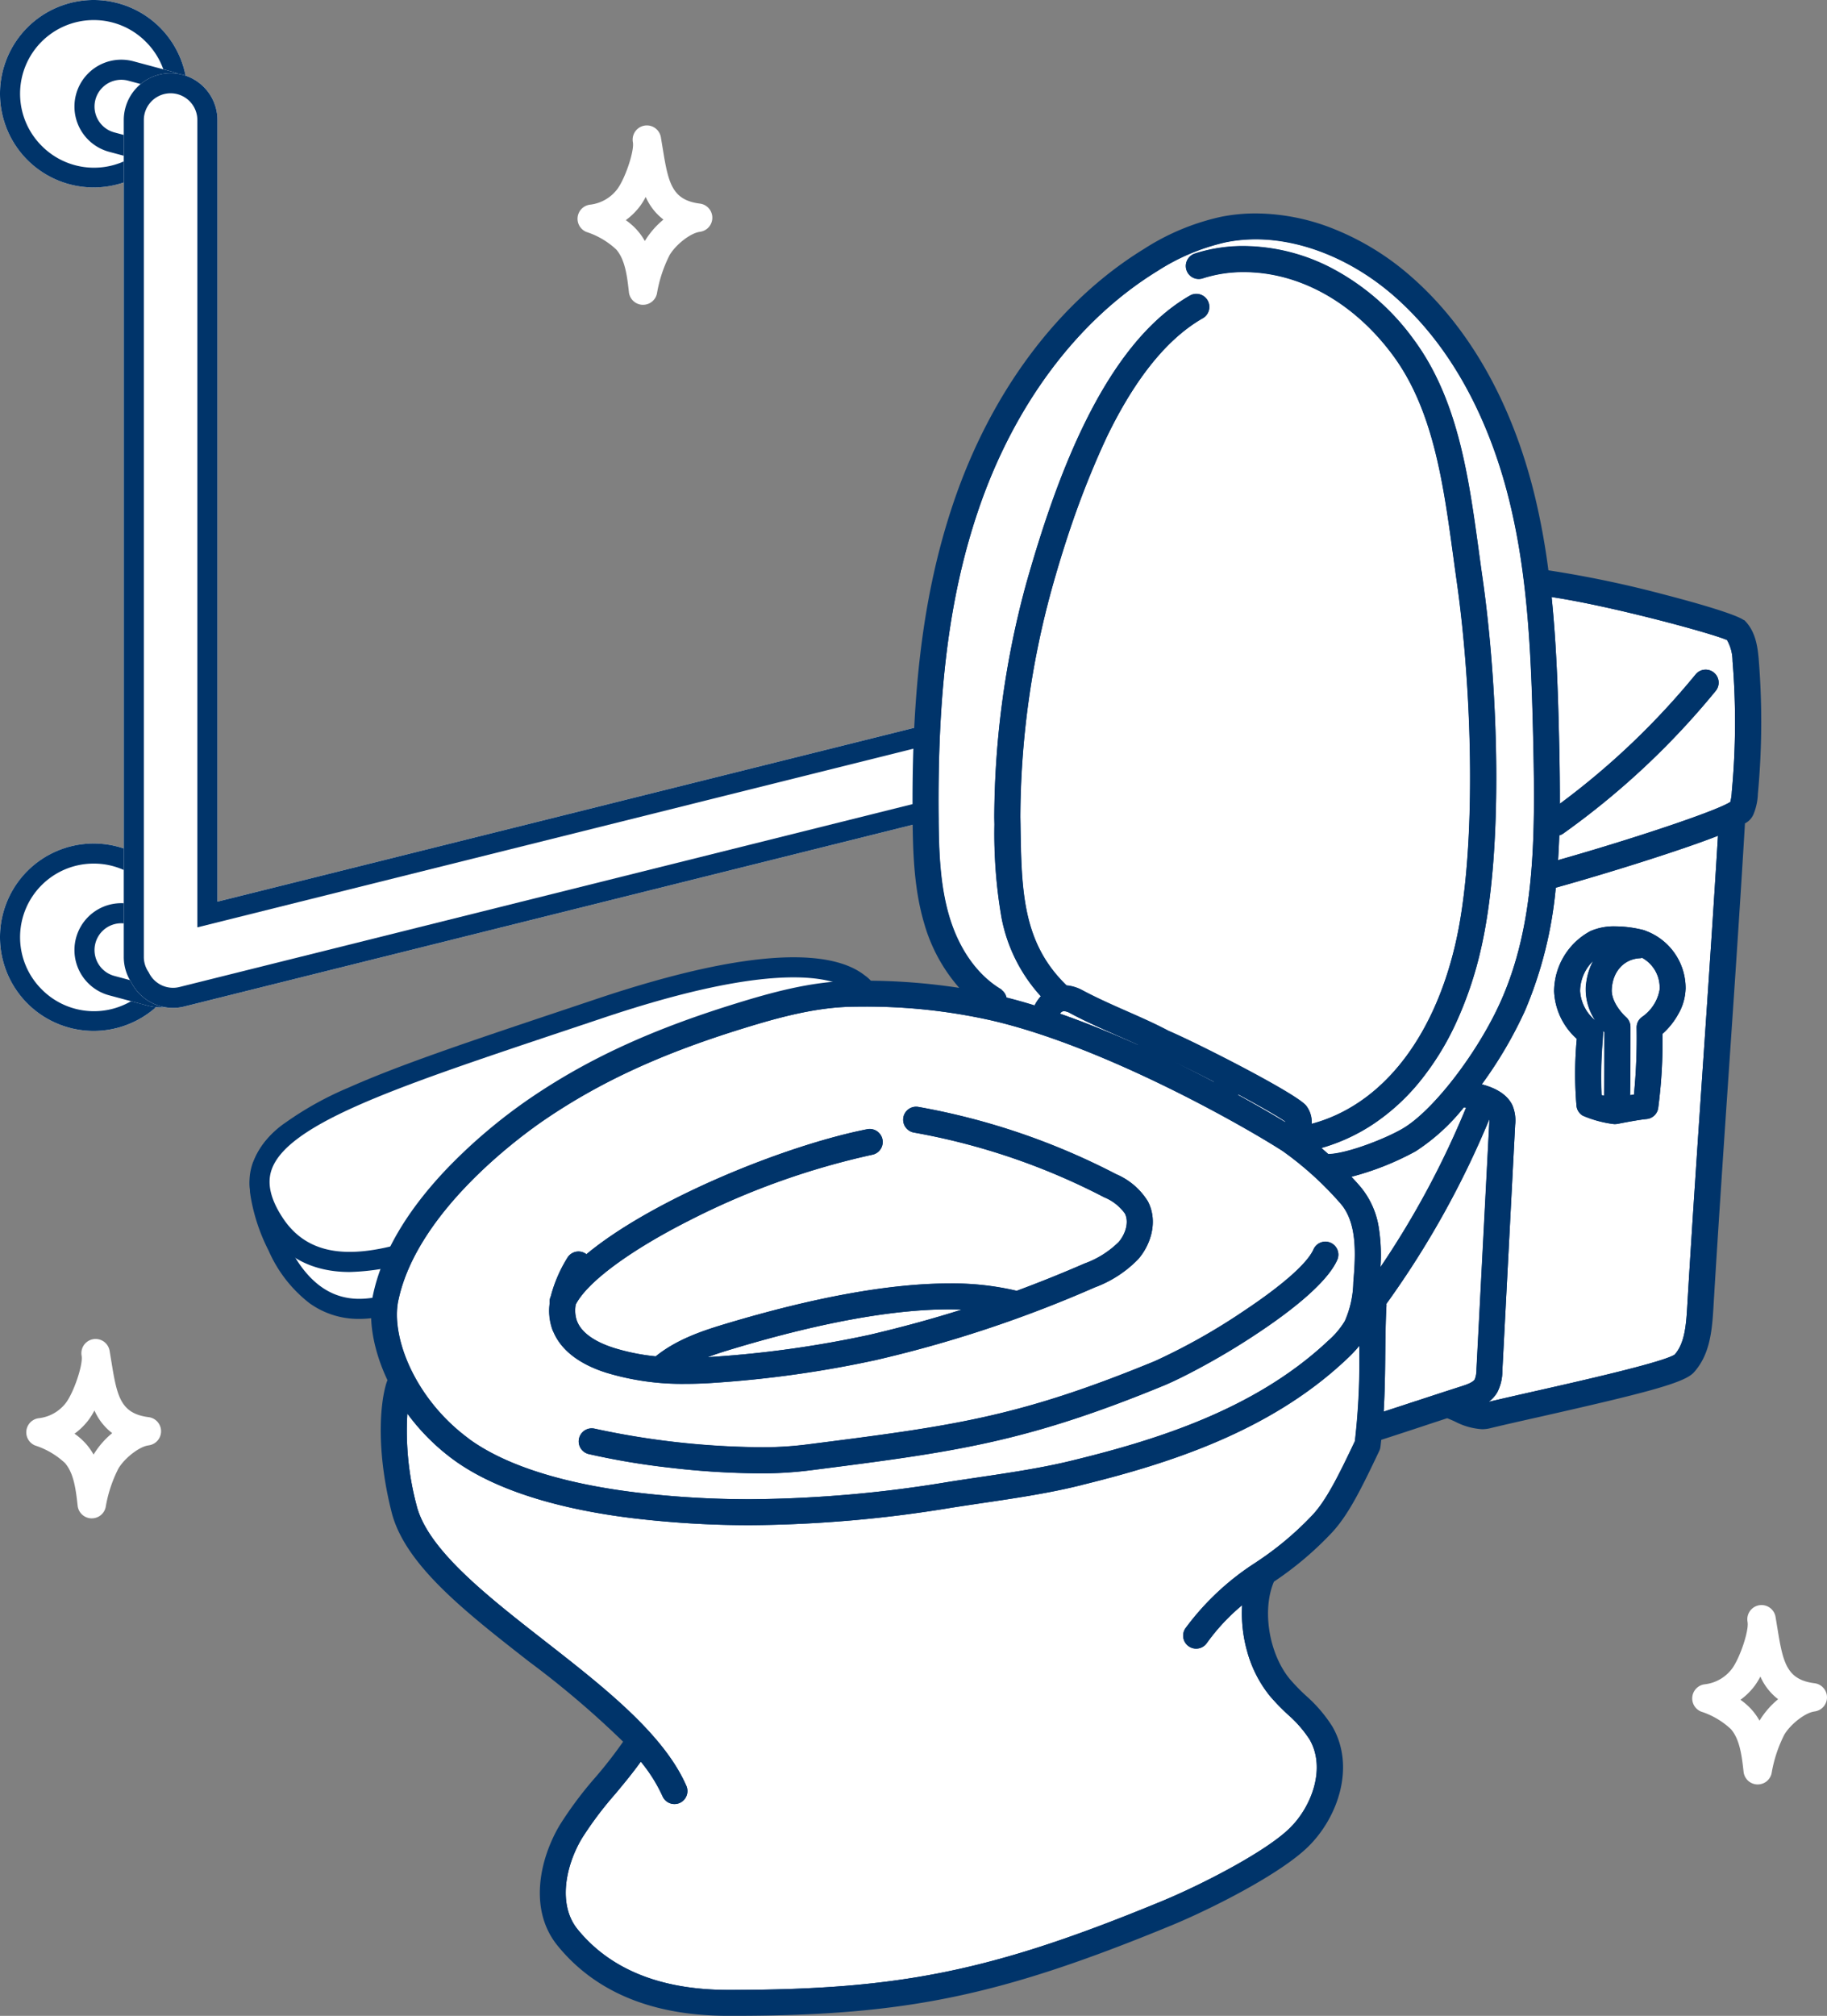
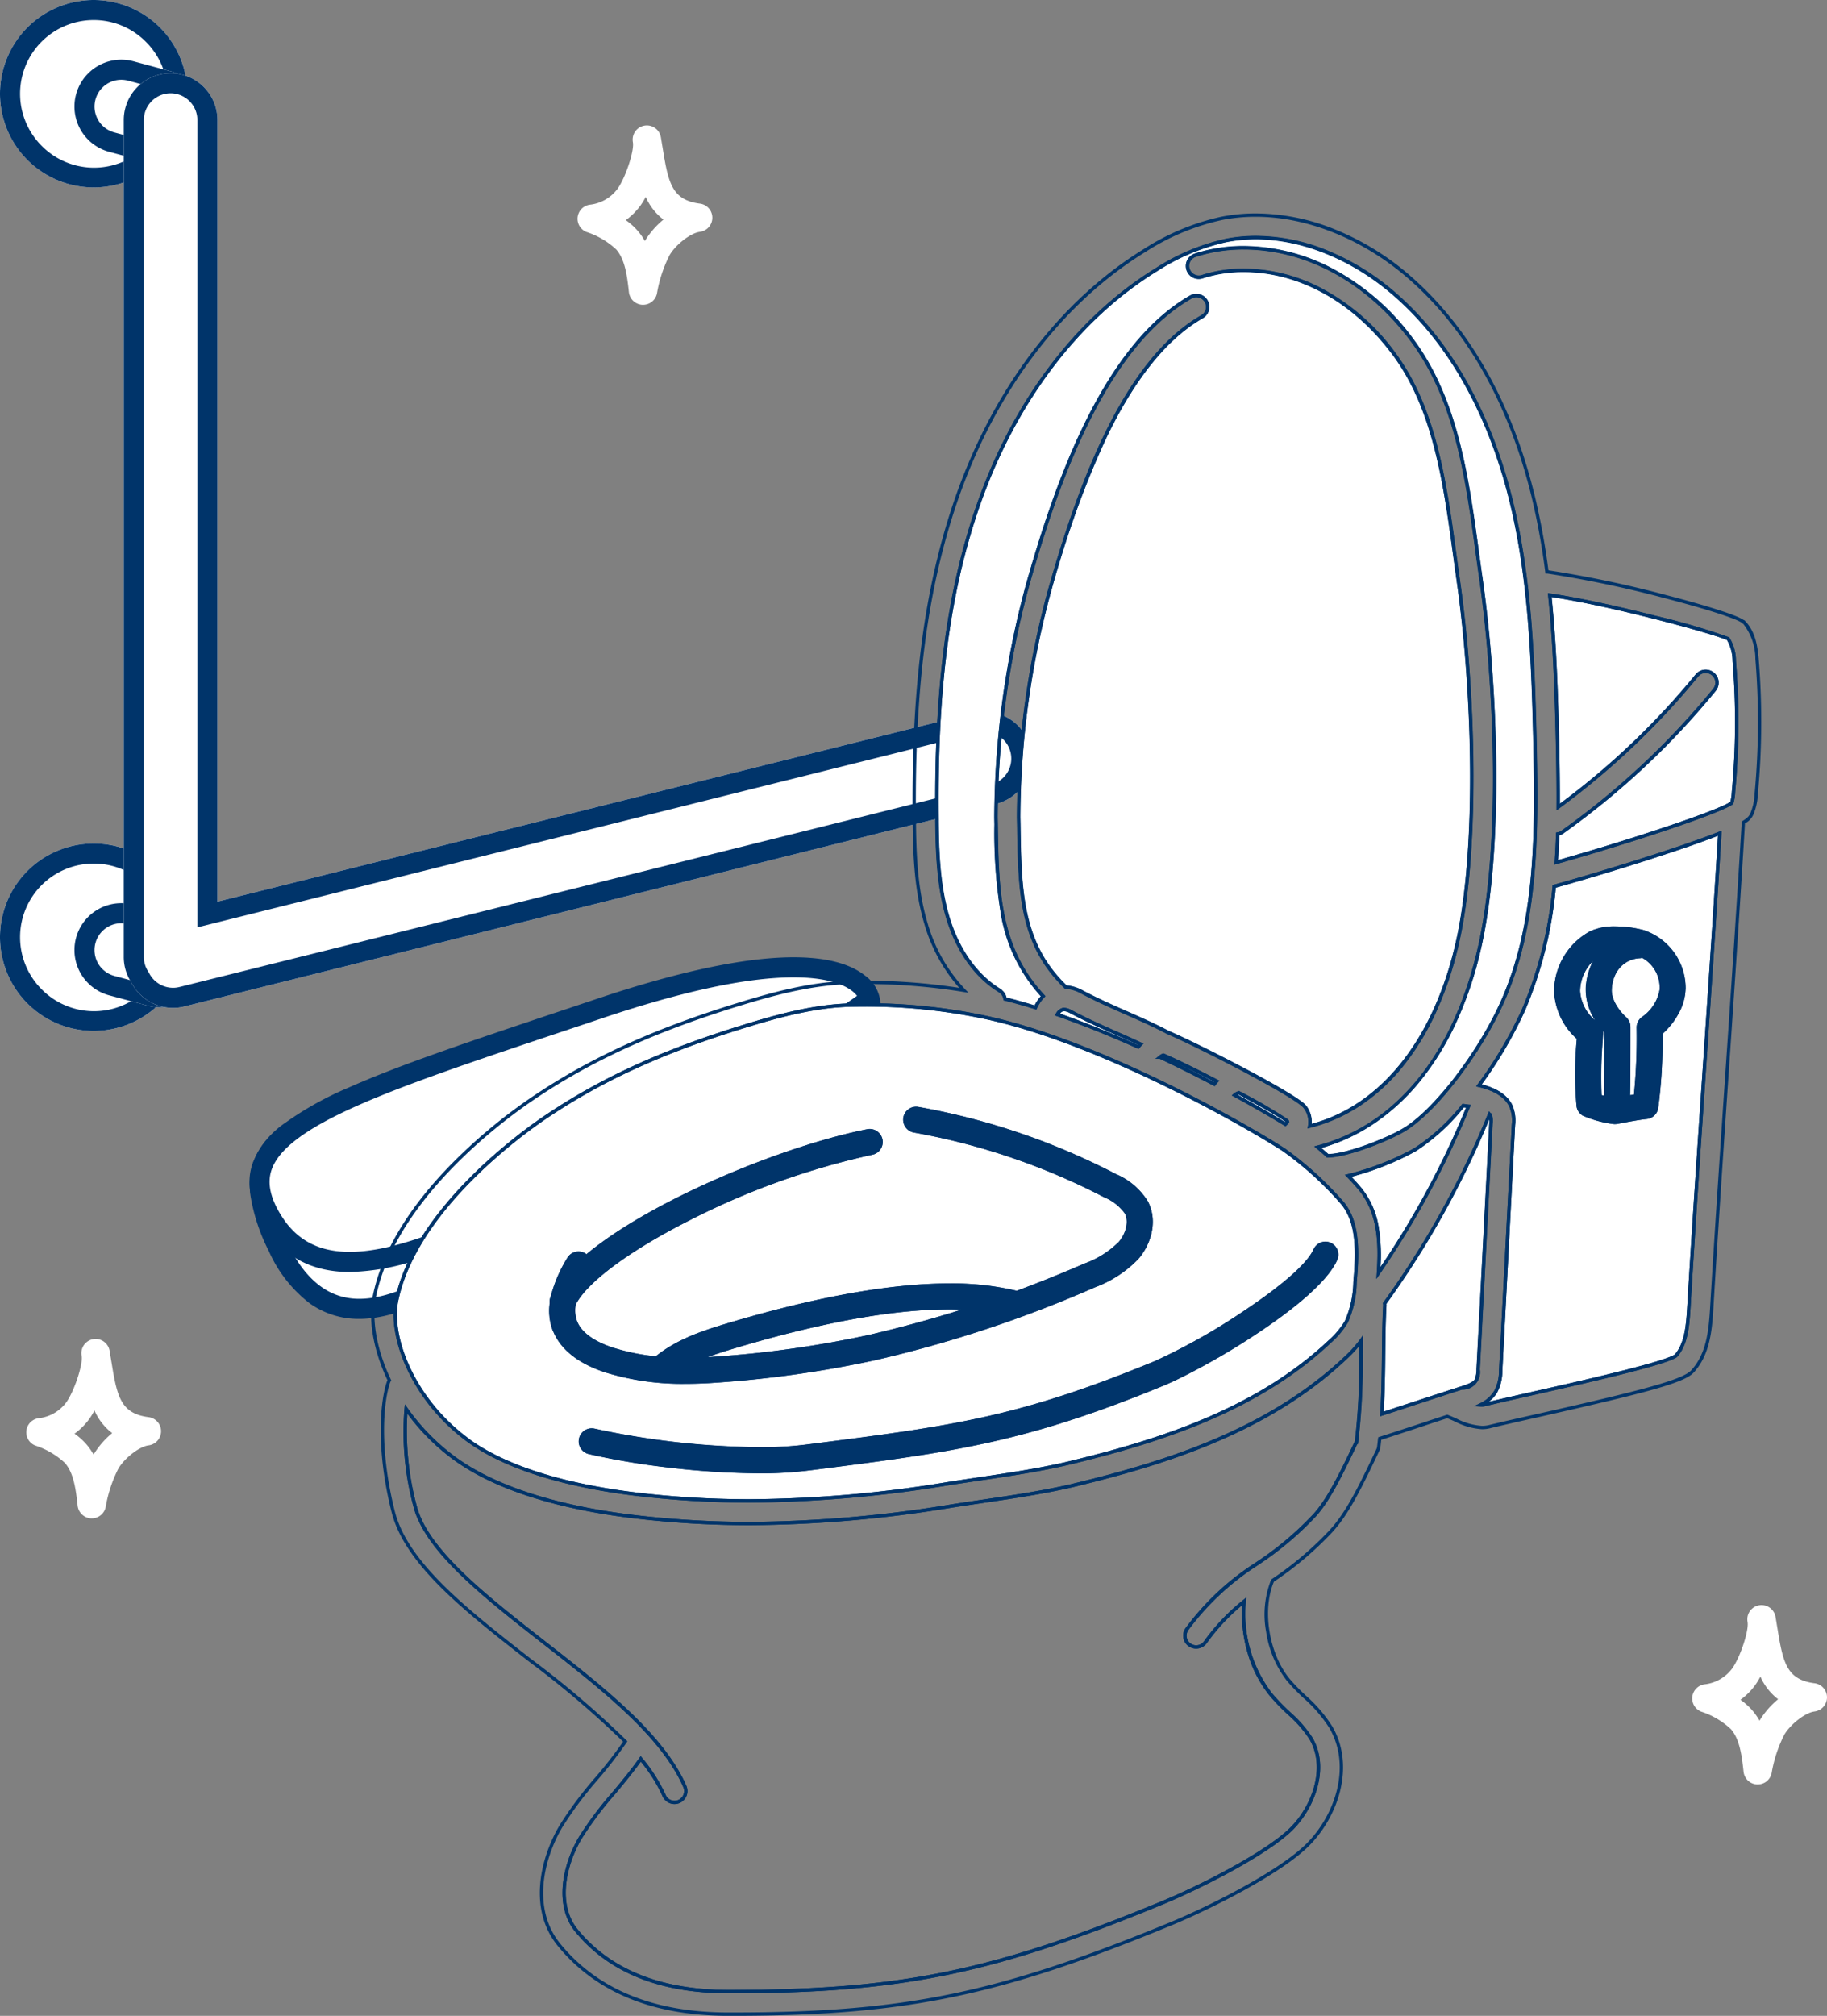
<svg xmlns="http://www.w3.org/2000/svg" width="273.073" height="301.12" viewBox="0 0 273.073 301.12">
  <rect x="0" y="0" width="273.073" height="301.12" fill="#808080" stroke="none" />
  <g id="グループ_105" data-name="グループ 105" transform="translate(-998 -2304)">
    <g id="レイヤー_1" data-name="レイヤー 1" transform="translate(1084.324 2322.73)">
      <path id="パス_212" data-name="パス 212" d="M18.264,15.9a2.123,2.123,0,0,0,.025-4.215c-4.135-.53-4.715-3.01-5.54-8.125-.1-.58-.19-1.165-.29-1.75a.251.251,0,0,0-.01-.06,2.124,2.124,0,0,0-4.18.76.1.1,0,0,0,.005.04c.215,1.3-1.145,5.37-2.33,6.965a5.943,5.943,0,0,1-4.055,2.325,2.124,2.124,0,0,0-.575,4.075,11.863,11.863,0,0,1,4.475,2.63c1.27,1.475,1.605,3.75,1.885,6.355a2.126,2.126,0,0,0,2,1.9h.12a2.117,2.117,0,0,0,2.07-1.665,20.033,20.033,0,0,1,1.89-5.75c.94-1.605,3.175-3.325,4.515-3.48Zm-8.18,1.33a.288.288,0,0,0-.025.045,9.468,9.468,0,0,0-1.05-1.505,9.738,9.738,0,0,0-1.8-1.615,10.005,10.005,0,0,0,2.145-2.115,10.934,10.934,0,0,0,.835-1.355,8.6,8.6,0,0,0,2.65,3.385,12.593,12.593,0,0,0-2.755,3.16Z" transform="translate(0 0)" fill="#fff" />
    </g>
    <g id="レイヤー_1-2" data-name="レイヤー 1" transform="translate(1250.929 2543.755)">
      <path id="パス_212-2" data-name="パス 212" d="M18.264,15.9a2.123,2.123,0,0,0,.025-4.215c-4.135-.53-4.715-3.01-5.54-8.125-.1-.58-.19-1.165-.29-1.75a.251.251,0,0,0-.01-.06,2.124,2.124,0,0,0-4.18.76.1.1,0,0,0,.005.04c.215,1.3-1.145,5.37-2.33,6.965a5.943,5.943,0,0,1-4.055,2.325,2.124,2.124,0,0,0-.575,4.075,11.863,11.863,0,0,1,4.475,2.63c1.27,1.475,1.605,3.75,1.885,6.355a2.126,2.126,0,0,0,2,1.9h.12a2.117,2.117,0,0,0,2.07-1.665,20.033,20.033,0,0,1,1.89-5.75c.94-1.605,3.175-3.325,4.515-3.48Zm-8.18,1.33a.288.288,0,0,0-.025.045,9.468,9.468,0,0,0-1.05-1.505,9.738,9.738,0,0,0-1.8-1.615,10.005,10.005,0,0,0,2.145-2.115,10.934,10.934,0,0,0,.835-1.355,8.6,8.6,0,0,0,2.65,3.385,12.593,12.593,0,0,0-2.755,3.16Z" transform="translate(0 0)" fill="#fff" />
    </g>
    <g id="レイヤー_1-3" data-name="レイヤー 1" transform="translate(1001.929 2504.007)">
      <path id="パス_212-3" data-name="パス 212" d="M18.264,15.9a2.123,2.123,0,0,0,.025-4.215c-4.135-.53-4.715-3.01-5.54-8.125-.1-.58-.19-1.165-.29-1.75a.251.251,0,0,0-.01-.06,2.124,2.124,0,0,0-4.18.76.1.1,0,0,0,.005.04c.215,1.3-1.145,5.37-2.33,6.965a5.943,5.943,0,0,1-4.055,2.325,2.124,2.124,0,0,0-.575,4.075,11.863,11.863,0,0,1,4.475,2.63c1.27,1.475,1.605,3.75,1.885,6.355a2.126,2.126,0,0,0,2,1.9h.12a2.117,2.117,0,0,0,2.07-1.665,20.033,20.033,0,0,1,1.89-5.75c.94-1.605,3.175-3.325,4.515-3.48Zm-8.18,1.33a.288.288,0,0,0-.025.045,9.468,9.468,0,0,0-1.05-1.505,9.738,9.738,0,0,0-1.8-1.615,10.005,10.005,0,0,0,2.145-2.115,10.934,10.934,0,0,0,.835-1.355,8.6,8.6,0,0,0,2.65,3.385,12.593,12.593,0,0,0-2.755,3.16Z" transform="translate(0 0)" fill="#fff" />
    </g>
    <circle id="楕円形_7" data-name="楕円形 7" cx="14" cy="14" r="14" transform="translate(998 2430)" fill="#fff" />
    <path id="楕円形_7_-_アウトライン" data-name="楕円形 7 - アウトライン" d="M14,3A11,11,0,0,0,6.222,21.778,11,11,0,1,0,21.778,6.222,10.928,10.928,0,0,0,14,3m0-3A14,14,0,1,1,0,14,14,14,0,0,1,14,0Z" transform="translate(998 2430)" fill="#00346a" />
    <circle id="楕円形_8" data-name="楕円形 8" cx="14" cy="14" r="14" transform="translate(998 2304)" fill="#fff" />
    <path id="楕円形_8_-_アウトライン" data-name="楕円形 8 - アウトライン" d="M14,3A11,11,0,0,0,6.222,21.778,11,11,0,1,0,21.778,6.222,10.928,10.928,0,0,0,14,3m0-3A14,14,0,1,1,0,14,14,14,0,0,1,14,0Z" transform="translate(998 2304)" fill="#00346a" />
    <rect id="長方形_20" data-name="長方形 20" width="20" height="14" rx="7" transform="matrix(0.966, 0.259, -0.259, 0.966, 1011.18, 2437.342)" fill="#fff" />
    <path id="長方形_20_-_アウトライン" data-name="長方形 20 - アウトライン" d="M7,3a4,4,0,0,0,0,8h6a4,4,0,0,0,0-8H7M7,0h6a7,7,0,0,1,0,14H7A7,7,0,0,1,7,0Z" transform="matrix(0.966, 0.259, -0.259, 0.966, 1011.18, 2437.342)" fill="#00346a" />
    <rect id="長方形_23" data-name="長方形 23" width="20" height="14" rx="7" transform="matrix(0.966, 0.259, -0.259, 0.966, 1011.18, 2311.342)" fill="#fff" />
    <path id="長方形_23_-_アウトライン" data-name="長方形 23 - アウトライン" d="M7,3a4,4,0,0,0,0,8h6a4,4,0,0,0,0-8H7M7,0h6a7,7,0,0,1,0,14H7A7,7,0,0,1,7,0Z" transform="matrix(0.966, 0.259, -0.259, 0.966, 1011.18, 2311.342)" fill="#00346a" />
    <path id="合体_1" data-name="合体 1" d="M2.249,135.8A6.966,6.966,0,0,1,1.128,132V7a7,7,0,1,1,14,0V123.75L128.079,95.588a7,7,0,1,1,3.387,13.584L10.179,139.412a6.99,6.99,0,0,1-7.93-3.61Z" transform="translate(1015.371 2314.936)" fill="#fff" />
    <path id="合体_1_-_アウトライン" data-name="合体 1 - アウトライン" d="M8.479,136.622a4.027,4.027,0,0,0,.974-.121l121.287-30.24a4,4,0,0,0-.962-7.883,4.025,4.025,0,0,0-.974.121L12.127,127.59V7a4,4,0,1,0-8,0V132a3.98,3.98,0,0,0,.639,2.17l.085.131.071.139a4.025,4.025,0,0,0,3.557,2.181m0,3a7.009,7.009,0,0,1-6.231-3.82A6.966,6.966,0,0,1,1.128,132V7a7,7,0,1,1,14,0V123.75L128.079,95.588a7,7,0,1,1,3.387,13.584L10.179,139.412A7.015,7.015,0,0,1,8.48,139.622Z" transform="translate(1015.371 2314.936)" fill="#00346a" />
    <g id="グループ_28" data-name="グループ 28">
      <path id="パス_215" data-name="パス 215" d="M1109.057,2454.8s-1.7-11.594-40.437,1.414-58.9,10.577-48.638,31.954,29.409-.283,39.023-2.545S1109.057,2454.8,1109.057,2454.8Z" transform="translate(19.524 2)" fill="#fff" />
      <path id="パス_215_-_アウトライン" data-name="パス 215 - アウトライン" d="M1097.675,2448.542h0c4.777,0,8.352.909,10.627,2.7a5.554,5.554,0,0,1,2.24,3.34l.133.911-.752.531c-.1.072-10.26,7.24-21.463,14.592-6.589,4.324-12.25,7.868-16.823,10.531-5.9,3.436-9.918,5.377-12.288,5.935-2.318.545-5.507,2.491-8.883,4.551-5.672,3.46-12.1,7.383-18.3,7.383a12.535,12.535,0,0,1-7.432-2.349,20.094,20.094,0,0,1-6.108-7.85,27.9,27.9,0,0,1-2.65-7.854,10.845,10.845,0,0,1,.726-6.258,11.012,11.012,0,0,1,3.551-4.215,25.7,25.7,0,0,1,5.7-3.078c4.4-1.806,10.071-3.335,17.252-5.271,7.244-1.953,15.455-4.167,24.933-7.349C1080.493,2450.645,1090.43,2448.542,1097.675,2448.542Zm9.484,5.759a4.493,4.493,0,0,0-.968-.89c-1.22-.853-3.688-1.869-8.515-1.869-6.92,0-16.534,2.05-28.578,6.094-9.564,3.211-17.821,5.438-25.107,7.4-13.435,3.622-22.311,6.015-24.558,10.917-1.217,2.654-.612,6.328,1.9,11.564,2.746,5.718,6.29,8.5,10.835,8.5,5.353,0,11.4-3.689,16.734-6.944,3.742-2.283,6.974-4.255,9.758-4.91,2.623-.617,9.636-3.9,28.146-16.049C1095.9,2462.147,1104.3,2456.3,1107.158,2454.3Z" transform="translate(19.524 2)" fill="#00346a" />
      <path id="パス_216" data-name="パス 216" d="M1109.057,2454.8s-1.7-11.594-40.437,1.414-57.4,18.38-48.638,31.954,29.409-.283,39.023-2.545S1109.057,2454.8,1109.057,2454.8Z" transform="translate(18.943 -1.546)" fill="#fff" />
      <path id="パス_216_-_アウトライン" data-name="パス 216 - アウトライン" d="M1097.675,2448.542h0c4.777,0,8.352.909,10.627,2.7a5.554,5.554,0,0,1,2.24,3.34l.133.911-.752.531c-.1.072-10.26,7.24-21.463,14.592-6.589,4.324-12.25,7.868-16.823,10.531-5.9,3.436-9.918,5.377-12.288,5.935a63.436,63.436,0,0,0-8.227,3c-2.96,1.215-6.315,2.593-9.663,3.645a34.235,34.235,0,0,1-10.143,1.827c-5.542,0-9.779-2.21-12.594-6.569-2.31-3.577-2.927-6.757-1.888-9.723a13.3,13.3,0,0,1,4.929-6.045,49.074,49.074,0,0,1,9.377-5.2c7.626-3.395,18.085-6.894,31.325-11.324q2.762-.924,5.677-1.9C1080.493,2450.645,1090.43,2448.542,1097.675,2448.542Zm9.484,5.759a4.493,4.493,0,0,0-.968-.89c-1.22-.853-3.688-1.869-8.515-1.869-6.92,0-16.534,2.05-28.578,6.094q-2.916.979-5.68,1.9c-13.164,4.4-23.562,7.884-31.057,11.22-7.572,3.37-11.606,6.387-12.7,9.493-.713,2.033-.2,4.356,1.577,7.1,2.258,3.5,5.554,5.2,10.074,5.2,5.889,0,12.677-2.787,18.667-5.247a63.916,63.916,0,0,1,8.679-3.141c2.623-.617,9.636-3.9,28.146-16.049C1095.9,2462.147,1104.3,2456.3,1107.158,2454.3Z" transform="translate(18.943 -1.546)" fill="#00346a" />
      <g id="レイヤー_1-4" data-name="レイヤー 1" transform="translate(1053.704 2336.13)">
        <g id="グループ_19" data-name="グループ 19">
          <path id="パス_151" data-name="パス 151" d="M162.99,133.02a30.161,30.161,0,0,1-7.23,6.61,41.284,41.284,0,0,1-9.96,3.88c.68.71,1.29,1.37,1.77,1.95,2.87,3.48,3.06,8.04,2.76,12.57a132.962,132.962,0,0,0,13.45-24.9c-.25-.04-.51-.08-.78-.11Z" fill="#fff" />
          <path id="パス_151_-_アウトライン" data-name="パス 151 - アウトライン" d="M162.873,132.77l.154,0c.284.032.558.074.792.112l.311.05-.119.292a133.34,133.34,0,0,1-13.475,24.947l-.516.751.06-.909c.29-4.383.164-8.918-2.7-12.394-.419-.506-.978-1.122-1.758-1.936l-.305-.319.431-.1a41.056,41.056,0,0,0,9.889-3.852,29.842,29.842,0,0,0,7.165-6.555Zm.555.558c-.107-.016-.219-.031-.333-.045a30.1,30.1,0,0,1-7.21,6.563,42.009,42.009,0,0,1-9.6,3.807c.635.67,1.11,1.2,1.481,1.648a12.5,12.5,0,0,1,2.623,6.008,26.28,26.28,0,0,1,.247,5.834A132.851,132.851,0,0,0,163.428,133.328Z" fill="#00346a" />
-           <path id="パス_152" data-name="パス 152" d="M105.21,189.63c-4.53,1.1-9.35,1.81-14.01,2.5-1.58.24-3.15.47-4.69.71a189.8,189.8,0,0,1-30.06,2.61,147.145,147.145,0,0,1-16.85-.96c-8.45-.97-20.1-3.31-27.66-8.98a31.741,31.741,0,0,1-6.95-7.17,42.6,42.6,0,0,0,1.33,14.49c1.67,6.65,10.61,13.63,19.26,20.38,8.7,6.79,17.7,13.81,21.07,21.53a1.7,1.7,0,0,1-.87,2.23,1.626,1.626,0,0,1-.68.14,1.693,1.693,0,0,1-1.55-1.02,24.151,24.151,0,0,0-3.49-5.48c-1.25,1.78-2.63,3.44-3.98,5.06a52.511,52.511,0,0,0-5.02,6.68c-2.51,4.21-3.68,10.14-.62,13.89,4.91,6.03,12.5,9.1,22.55,9.13,25.67.03,39.62-2.78,65-13.25,5.8-2.39,15.61-7.39,19.29-11.02,3.33-3.29,5.5-9.15,2.97-13.52a18.07,18.07,0,0,0-3.33-3.81,30.281,30.281,0,0,1-2.71-2.82,19.811,19.811,0,0,1-3.96-13.87,30.924,30.924,0,0,0-5.8,6.11,1.69,1.69,0,0,1-2.74-1.98c3.51-4.87,7.05-7.35,10.47-9.76a47.939,47.939,0,0,0,8.54-7.17c2.05-2.23,3.84-5.82,6.31-11.03a103.856,103.856,0,0,0,.68-13.12c0-.68.01-1.34.02-2a18.5,18.5,0,0,1-2.38,2.62c-11.49,10.83-26.75,15.62-40.16,18.87Z" fill="#fff" />
          <path id="パス_152_-_アウトライン" data-name="パス 152 - アウトライン" d="M147.992,167.341l-.012.793c-.01.647-.02,1.316-.02,2v.047a103.639,103.639,0,0,1-.682,13.109l-.005.037-.016.034c-2.4,5.057-4.256,8.813-6.352,11.092a48,48,0,0,1-8.58,7.205l-.061.043a38.931,38.931,0,0,0-10.35,9.659,1.442,1.442,0,0,0,.324,2.011,1.414,1.414,0,0,0,.843.273,1.438,1.438,0,0,0,1.167-.6,30.979,30.979,0,0,1,5.846-6.159l.463-.375-.057.594a19.67,19.67,0,0,0,3.9,13.688A29.1,29.1,0,0,0,137,223.5l.095.09a18.454,18.454,0,0,1,3.374,3.865c2.6,4.482.386,10.467-3.011,13.823-3.713,3.662-13.562,8.68-19.37,11.073C92.834,262.768,78.929,265.62,53.394,265.62h-.4c-10.134-.03-17.785-3.133-22.744-9.222-3.134-3.841-1.958-9.888.6-14.176a53.079,53.079,0,0,1,5.043-6.713c1.268-1.521,2.705-3.246,3.967-5.043l.19-.271.209.256a24.231,24.231,0,0,1,3.525,5.538,1.445,1.445,0,0,0,1.321.87,1.365,1.365,0,0,0,.577-.118,1.461,1.461,0,0,0,.744-1.9c-3.341-7.654-12.3-14.65-20.973-21.415l-.021-.017c-8.681-6.774-17.657-13.778-19.349-20.516a42.676,42.676,0,0,1-1.336-14.577l.07-.664.384.547a31.48,31.48,0,0,0,6.9,7.114c7.508,5.631,19.12,7.965,27.539,8.932a146.4,146.4,0,0,0,16.821.958,190.5,190.5,0,0,0,30.021-2.607c.972-.151,1.974-.3,2.943-.447l1.748-.263.12-.018c4.386-.649,8.915-1.32,13.2-2.319l-.016-.008.666-.161c13.374-3.241,28.591-8.011,40.047-18.809a18.291,18.291,0,0,0,2.349-2.585Zm-1.2,15.836a103.692,103.692,0,0,0,.672-13.005v-.045c0-.42,0-.837.009-1.247a20.692,20.692,0,0,1-1.948,2.052c-11.351,10.7-26.332,15.514-39.608,18.769l.021.01-.665.162c-4.5,1.093-9.287,1.8-13.914,2.487l-.119.018-1.748.263c-.969.145-1.97.3-2.94.446a190.989,190.989,0,0,1-30.1,2.613,146.9,146.9,0,0,1-16.878-.962c-8.48-.973-20.184-3.33-27.782-9.028a31.984,31.984,0,0,1-6.612-6.679,43.243,43.243,0,0,0,1.385,13.738c1.65,6.571,10.557,13.522,19.171,20.244l.021.017c8.717,6.8,17.732,13.839,21.124,21.611a1.963,1.963,0,0,1-1,2.558,1.878,1.878,0,0,1-.782.162,1.945,1.945,0,0,1-1.779-1.17,23.252,23.252,0,0,0-3.248-5.166c-1.225,1.715-2.59,3.353-3.8,4.806a52.712,52.712,0,0,0-5,6.648c-2.467,4.138-3.622,9.95-.641,13.6,4.859,5.968,12.381,9.008,22.357,9.038h.4c25.457,0,39.321-2.844,64.5-13.231,5.771-2.378,15.546-7.352,19.21-10.967,3.263-3.224,5.4-8.952,2.929-13.217a17.817,17.817,0,0,0-3.286-3.754l-.095-.091a29.485,29.485,0,0,1-2.637-2.753,18.241,18.241,0,0,1-3.32-6.6,20.8,20.8,0,0,1-.742-6.855,30.292,30.292,0,0,0-5.3,5.689,1.938,1.938,0,0,1-1.573.8,1.91,1.91,0,0,1-1.138-.368,1.942,1.942,0,0,1-.435-2.708,39.349,39.349,0,0,1,10.467-9.775l.061-.043a47.587,47.587,0,0,0,8.5-7.135C142.579,191.888,144.417,188.177,146.788,183.177Z" fill="#00346a" />
          <path id="パス_153" data-name="パス 153" d="M104.32,118.97a2.087,2.087,0,0,0-1.11-.3c-.28.02-.61.32-.88.75,4.06,1.41,8.16,3.08,12.08,4.84.12-.14.24-.29.37-.42-1.13-.53-2.3-1.05-3.51-1.58-2.29-1.01-4.65-2.05-6.95-3.29Z" fill="#fff" />
          <path id="パス_153_-_アウトライン" data-name="パス 153 - アウトライン" d="M103.311,118.415a2.51,2.51,0,0,1,1.127.335c2.283,1.231,4.633,2.267,6.906,3.27l.026.012c1.058.463,2.3,1.014,3.515,1.582l.322.151-.252.252c-.091.091-.182.2-.269.3l-.088.1-.122.142-.171-.077c-4.2-1.886-8.258-3.512-12.06-4.832l-.3-.1.167-.266a1.617,1.617,0,0,1,1.07-.866C103.228,118.417,103.269,118.415,103.311,118.415Zm11.056,5.508c-1.109-.515-2.231-1.011-3.2-1.434l-.027-.012c-2.282-1.006-4.642-2.047-6.942-3.287a2.017,2.017,0,0,0-.89-.275c-.026,0-.052,0-.076,0h-.007a.9.9,0,0,0-.5.374c3.672,1.287,7.577,2.854,11.614,4.661Z" fill="#00346a" />
          <path id="パス_154" data-name="パス 154" d="M74.32,167.51c5.28-1.24,10.24-2.61,15.11-4.19-8.93-.6-20.97,1.36-35.94,5.88a41.639,41.639,0,0,0-4.86,1.72c.75-.03,1.51-.06,2.3-.12a160.65,160.65,0,0,0,23.39-3.29Z" fill="#fff" />
          <path id="パス_154_-_アウトライン" data-name="パス 154 - アウトライン" d="M48.64,171.17l-.111-.479a42.118,42.118,0,0,1,4.889-1.731c13.177-3.979,24.194-6,32.744-6,1.132,0,2.237.036,3.284.106l.06.487c-4.825,1.565-9.774,2.938-15.13,4.2a160.648,160.648,0,0,1-23.429,3.3c-.783.059-1.542.09-2.277.119Zm37.523-7.705c-8.5,0-19.47,2.01-32.6,5.975-1.078.323-2.291.7-3.506,1.167q.423-.023.855-.055a160.147,160.147,0,0,0,23.352-3.284c4.862-1.142,9.387-2.378,13.788-3.768C87.434,163.476,86.8,163.465,86.163,163.465Z" fill="#00346a" />
          <path id="パス_155" data-name="パス 155" d="M93.73,115.85a1.649,1.649,0,0,1,.79,1.22c1.49.37,3.02.8,4.55,1.28a6.071,6.071,0,0,1,1.15-1.69c-6.73-7.23-6.88-15.79-7.03-25.65l-.02-1.03A133.936,133.936,0,0,1,97.93,55.1c4.21-14.84,11.31-35.43,24.36-42.88a1.693,1.693,0,0,1,1.68,2.94C112,22,105.23,41.76,101.19,56.03a130.272,130.272,0,0,0-4.63,33.9l.02,1.03c.15,9.93.27,17.78,6.92,24.23.03.03.06.07.09.1a5.85,5.85,0,0,1,2.34.69c2.19,1.17,4.49,2.19,6.72,3.17,2.18.96,4.24,1.87,6.19,2.91,4.43,1.88,19.35,9.5,20.53,11.16a3.639,3.639,0,0,1,.68,2.85c10.58-2.65,18.52-12.3,21.98-26.93,3.31-13.97,2.62-38.04.24-54.6-.18-1.26-.36-2.55-.53-3.84-1.46-10.68-2.97-21.73-9.04-29.94C144.08,9.1,132.08,6.55,124.01,9.18a1.689,1.689,0,1,1-1.05-3.21c9.22-3.02,22.83-.23,32.46,12.78,6.58,8.9,8.15,20.39,9.67,31.49.18,1.28.35,2.56.53,3.81,2.35,16.35,3.27,40.81-.29,55.85-3.73,15.76-12.41,26.24-24.06,29.32.49.41.98.84,1.47,1.28h.01c2.76,0,8.65-2.27,11.32-3.83,4.64-2.71,11.45-11.58,14.88-19.37,4.94-11.25,5.09-23.88,4.79-38.02-.29-13.17-.75-25.01-3.54-36.47-2.22-9.14-7.04-21.92-17.37-30.94-7.66-6.69-17.1-9.71-25.26-8.1a31.858,31.858,0,0,0-10.38,4.34c-12.06,7.4-21.65,20.24-27,36.17-4.25,12.64-6.05,26.86-5.84,46.09.05,4.75.22,9.79,1.6,14.44,1.47,4.95,4.24,8.86,7.79,11Z" fill="#fff" />
          <path id="パス_155_-_アウトライン" data-name="パス 155 - アウトライン" d="M142.75,140.75h-.106l-.071-.064c-.548-.492-1.026-.909-1.463-1.274l-.37-.31.467-.123c11.684-3.089,20.165-13.436,23.881-29.136,3.548-14.99,2.635-39.41.286-55.757-.105-.733-.209-1.49-.31-2.222q-.109-.792-.22-1.589l0-.022c-1.516-11.067-3.083-22.511-9.62-31.354-6.486-8.763-15.61-13.788-25.032-13.788a22.934,22.934,0,0,0-7.149,1.1,1.439,1.439,0,0,0,.444,2.807,1.454,1.454,0,0,0,.451-.072,20.215,20.215,0,0,1,6.272-.957,25.439,25.439,0,0,1,11.617,2.938A32.348,32.348,0,0,1,152.9,20.611c6.107,8.26,7.622,19.338,9.086,30.051v.005c.151,1.143.319,2.363.53,3.837,2.385,16.6,3.068,40.715-.244,54.693a52.661,52.661,0,0,1-3.423,10.055,37.779,37.779,0,0,1-4.947,8,28.305,28.305,0,0,1-6.3,5.755,24.339,24.339,0,0,1-7.488,3.3l-.384.1.078-.388a3.409,3.409,0,0,0-.64-2.657c-.481-.676-3.83-2.7-8.958-5.42-4.263-2.258-9.192-4.689-11.464-5.653l-.02-.01c-1.972-1.052-4.108-1.992-6.173-2.9-2.43-1.068-4.614-2.044-6.737-3.178a5.592,5.592,0,0,0-2.238-.661l-.094-.006-.067-.067c-.019-.019-.039-.042-.058-.064s-.021-.025-.032-.036c-6.723-6.521-6.842-14.412-6.993-24.4l-.02-1.029a130.57,130.57,0,0,1,4.639-33.973c4.05-14.307,10.831-34.124,22.9-41.019a1.443,1.443,0,0,0-1.433-2.506c-12.964,7.4-20.044,27.932-24.243,42.731A133.644,133.644,0,0,0,93.42,89.976l.02,1.029c.149,9.822.278,18.3,6.963,25.485l.161.173-.163.17a5.83,5.83,0,0,0-1.1,1.621l-.091.2L99,118.589c-1.518-.476-3.044-.906-4.535-1.276l-.167-.041-.021-.171a1.391,1.391,0,0,0-.672-1.037l-.157-.1.01-.04c-3.53-2.194-6.276-6.108-7.743-11.046-1.395-4.7-1.56-9.744-1.61-14.509-.21-19.268,1.595-33.508,5.853-46.172,5.366-15.978,14.993-28.87,27.106-36.3a32.126,32.126,0,0,1,10.462-4.372,23.24,23.24,0,0,1,4.488-.43,28.507,28.507,0,0,1,10.769,2.217,36.493,36.493,0,0,1,10.216,6.37c10.387,9.07,15.222,21.9,17.449,31.069,2.789,11.454,3.256,23.318,3.547,36.523.3,14.18.146,26.836-4.811,38.126-3.449,7.833-10.31,16.756-14.983,19.485C151.533,138.442,145.553,140.75,142.75,140.75Zm-.956-1.414c.321.275.665.576,1.041.913,2.76-.046,8.52-2.282,11.109-3.8,4.6-2.685,11.364-11.5,14.777-19.255,4.916-11.2,5.068-23.795,4.769-37.914-.29-13.176-.756-25.011-3.533-36.416-2.21-9.1-7-21.827-17.292-30.811-6.158-5.379-13.687-8.463-20.656-8.463a22.738,22.738,0,0,0-4.391.42,31.64,31.64,0,0,0-10.3,4.308c-12.014,7.372-21.565,20.17-26.893,36.036-4.24,12.609-6.037,26.8-5.827,46.008.05,4.729.214,9.735,1.59,14.372,1.453,4.892,4.18,8.748,7.679,10.857l.158.1-.012.05a1.9,1.9,0,0,1,.724,1.126c1.382.347,2.793.743,4.2,1.18a6.323,6.323,0,0,1,.942-1.387,24.046,24.046,0,0,1-5.887-11.787A73.737,73.737,0,0,1,92.94,91.014l-.02-1.029a134.2,134.2,0,0,1,4.769-34.953C101.912,40.148,109.043,19.495,122.166,12a1.943,1.943,0,0,1,1.929,3.373c-5.256,3-10.055,8.905-14.264,17.542a143.93,143.93,0,0,0-8.4,23.18A130.018,130.018,0,0,0,96.81,89.926l.02,1.029c.149,9.876.267,17.676,6.844,24.055l.035.038a6.132,6.132,0,0,1,2.337.71c2.109,1.127,4.284,2.1,6.7,3.162,2.07.912,4.211,1.854,6.2,2.913,2.288.972,7.225,3.407,11.493,5.667,3.1,1.641,8.4,4.547,9.133,5.574a3.988,3.988,0,0,1,.778,2.659c10.273-2.751,18.074-12.439,21.435-26.651,3.3-13.917,2.615-37.955.236-54.507-.211-1.477-.38-2.7-.53-3.843-1.456-10.653-2.962-21.666-8.993-29.824-5.837-7.9-13.963-12.424-22.294-12.424a19.716,19.716,0,0,0-6.118.933,1.954,1.954,0,0,1-.606.1,1.939,1.939,0,0,1-.6-3.782,23.432,23.432,0,0,1,7.3-1.122,28.875,28.875,0,0,1,13.075,3.256A35.657,35.657,0,0,1,155.621,18.6c6.614,8.946,8.19,20.454,9.714,31.584l0,.021c.075.53.147,1.061.22,1.59.1.731.2,1.488.31,2.219,2.356,16.392,3.269,40.89-.294,55.943a56.1,56.1,0,0,1-3.712,10.845,41,41,0,0,1-5.4,8.671,31.5,31.5,0,0,1-6.905,6.29A27.72,27.72,0,0,1,141.794,139.336Z" fill="#00346a" />
          <path id="パス_156" data-name="パス 156" d="M117.71,125.78c2.86,1.35,5.58,2.72,8.07,4.03a3.833,3.833,0,0,1,.36-.44c-2.86-1.48-5.77-2.92-7.98-3.89a4.529,4.529,0,0,0-.46.3Z" fill="#fff" />
          <path id="パス_156_-_アウトライン" data-name="パス 156 - アウトライン" d="M118.146,125.2l.114.05c2.526,1.109,5.741,2.731,7.994,3.9l.292.151-.224.241a3.572,3.572,0,0,0-.337.412l-.126.183-.2-.1c-2.688-1.414-5.383-2.76-8.01-4h-.718l.616-.452a4.791,4.791,0,0,1,.485-.316Zm7.6,4.245c-1.764-.91-4.042-2.06-6.111-3.024,2.007.972,4.042,2,6.076,3.067Z" fill="#00346a" />
          <path id="パス_157" data-name="パス 157" d="M128.85,131.45c3.09,1.69,5.69,3.2,7.57,4.35a.764.764,0,0,1,.09-.09.868.868,0,0,0,.23-.27.551.551,0,0,0-.07-.15,77.227,77.227,0,0,0-7.2-4.18,1.371,1.371,0,0,0-.61.33Z" fill="#fff" />
          <path id="パス_157_-_アウトライン" data-name="パス 157 - アウトライン" d="M129.512,130.849l.076.041a75.384,75.384,0,0,1,7.24,4.206l.034.028.023.038a.758.758,0,0,1,.1.23l.017.084-.038.077a1.1,1.1,0,0,1-.288.345l-.016.013a.192.192,0,0,0-.025.026c-.012.014-.024.027-.038.041l-.139.139-.168-.1c-2.085-1.275-4.77-2.818-7.56-4.344l-.293-.16.26-.258a1.61,1.61,0,0,1,.73-.387Zm6.93,4.58c-.776-.591-3.545-2.194-7-4.052a.865.865,0,0,0-.114.048c2.6,1.426,5.084,2.857,7.062,4.061C136.406,135.466,136.425,135.447,136.442,135.428Z" fill="#00346a" />
          <path id="パス_158" data-name="パス 158" d="M13.97,182.8c6.95,5.22,17.98,7.41,26.01,8.33,14.39,1.65,28.57,1.14,45.99-1.63,1.55-.25,3.13-.48,4.73-.72,4.59-.68,9.33-1.38,13.71-2.45,12.98-3.15,27.72-7.75,38.63-18.05a12.766,12.766,0,0,0,2.49-2.96,15.216,15.216,0,0,0,1.3-5.91c.38-4.37.55-8.88-1.87-11.81a50.56,50.56,0,0,0-8.8-8c-5.98-3.84-26.83-15.69-43.66-19.56a85.157,85.157,0,0,0-19.04-2.06c-.64,0-1.29,0-1.94.02-5.63.11-11.3,1.73-16.17,3.23-12.19,3.76-21.34,7.96-29.68,13.62-3.19,2.16-19.23,13.63-22.08,27.22-1.15,5.48,2.42,14.73,10.39,20.72Zm126.88-28.21a1.69,1.69,0,0,1,3.09,1.37c-2.84,6.44-20.17,16.33-25.65,18.58-20.94,8.62-31.54,9.97-52.66,12.67l-.82.1a56.7,56.7,0,0,1-6.98.38,123.807,123.807,0,0,1-25.48-2.87,1.7,1.7,0,1,1,.78-3.3c8.5,2.01,23.09,3.47,31.26,2.43l.82-.1c21.48-2.74,31.28-4,51.8-12.44C122.83,169.02,138.7,159.45,140.85,154.59ZM26.71,162.52a1.719,1.719,0,0,1,.12-.86c.01-.03.03-.06.04-.09a20.354,20.354,0,0,1,2.44-5.67,1.687,1.687,0,0,1,2.31-.61,1.644,1.644,0,0,1,.33.26c9.66-8.12,29.52-16.29,42.02-18.76a1.692,1.692,0,0,1,.66,3.32c-17.54,3.46-40.86,15.33-44.51,22.54a5.093,5.093,0,0,0,.14,2.49c.79,2.32,3.55,3.62,5.72,4.31a32.48,32.48,0,0,0,6.41,1.28c3.07-2.5,6.83-3.78,10.13-4.78,19.24-5.8,33.96-7.49,43.76-5.01,3.37-1.25,6.75-2.6,10.22-4.11a14.237,14.237,0,0,0,5.2-3.28c1.03-1.19,1.69-3.13.95-4.55a7.212,7.212,0,0,0-3.2-2.52,99.655,99.655,0,0,0-28.5-9.69,1.691,1.691,0,1,1,.59-3.33,102.925,102.925,0,0,1,29.47,10.02,10.063,10.063,0,0,1,4.64,3.96c1.51,2.9.39,6.27-1.4,8.33a17.235,17.235,0,0,1-6.4,4.16A183.864,183.864,0,0,1,75.1,170.79a164.977,164.977,0,0,1-23.92,3.37c-1.52.11-2.97.16-4.38.16a38.885,38.885,0,0,1-11.84-1.66c-4.19-1.33-6.92-3.55-7.9-6.45a8.124,8.124,0,0,1-.33-3.71Z" fill="#fff" />
          <path id="パス_158_-_アウトライン" data-name="パス 158 - アウトライン" d="M56.423,192.32h0a143.146,143.146,0,0,1-16.471-.941c-8.062-.924-19.14-3.127-26.132-8.378l-.23-.173.011-.011c-7.888-6.053-11.411-15.292-10.255-20.8,2.874-13.7,18.984-25.209,22.185-27.376,8.363-5.675,17.537-9.886,29.746-13.652,4.9-1.51,10.607-3.131,16.239-3.241.651-.02,1.309-.02,1.945-.02a85.453,85.453,0,0,1,19.1,2.066c16.82,3.868,37.737,15.739,43.739,19.593a50.871,50.871,0,0,1,8.858,8.051c2.479,3,2.311,7.569,1.926,11.991a15.36,15.36,0,0,1-1.329,6.008,12.993,12.993,0,0,1-2.538,3.022c-10.942,10.33-25.725,14.952-38.743,18.111-4.368,1.067-9.092,1.767-13.661,2.444l-.071.011-1.067.159c-1.208.18-2.457.366-3.66.56A187.908,187.908,0,0,1,56.423,192.32Zm-42.071-9.548c6.914,5.061,17.745,7.2,25.657,8.11a142.65,142.65,0,0,0,16.414.938,187.407,187.407,0,0,0,29.509-2.567c1.205-.194,2.456-.381,3.666-.561l1.067-.159.072-.011c4.557-.675,9.27-1.373,13.616-2.435,12.955-3.144,27.661-7.74,38.518-17.989a12.561,12.561,0,0,0,2.443-2.9,15.006,15.006,0,0,0,1.27-5.811c.376-4.318.545-8.774-1.814-11.629a50.229,50.229,0,0,0-8.743-7.949c-5.982-3.841-26.83-15.675-43.58-19.526A84.953,84.953,0,0,0,73.46,118.23c-.632,0-1.286,0-1.932.02-5.57.109-11.233,1.719-16.1,3.219-12.16,3.751-21.293,7.941-29.613,13.588-3.173,2.148-19.141,13.548-21.976,27.064-1.134,5.405,2.407,14.54,10.3,20.469l.23.173ZM57.83,187.94a119.3,119.3,0,0,1-13.41-.84,110.054,110.054,0,0,1-12.128-2.036,1.945,1.945,0,0,1,.449-3.837,2,2,0,0,1,.444.05,121.392,121.392,0,0,0,24.753,2.768h0a51.957,51.957,0,0,0,6.418-.343l.821-.1c21.43-2.734,31.211-3.981,51.735-12.423a92.028,92.028,0,0,0,13.253-7.461c5.819-3.867,9.531-7.145,10.454-9.229a1.939,1.939,0,0,1,3.583.09,1.916,1.916,0,0,1-.036,1.483c-1.58,3.582-7.357,7.942-11.925,10.968a96.353,96.353,0,0,1-13.858,7.742c-20.952,8.625-31.552,9.98-52.669,12.68l-.054.007-.821.1A56.71,56.71,0,0,1,57.83,187.94Zm-25.088-6.214a1.445,1.445,0,0,0-.333,2.851A124.565,124.565,0,0,0,57.83,187.44a56.215,56.215,0,0,0,6.949-.378l.874-.107c21.073-2.694,31.651-4.046,52.542-12.646a97.408,97.408,0,0,0,13.772-7.7,67.5,67.5,0,0,0,7.372-5.536,17.059,17.059,0,0,0,4.372-5.217,1.42,1.42,0,0,0,.027-1.1,1.441,1.441,0,0,0-.76-.8,1.424,1.424,0,0,0-.585-.125,1.439,1.439,0,0,0-1.314.858c-1.3,2.929-7.219,7.174-10.634,9.443a92.559,92.559,0,0,1-13.34,7.507c-20.585,8.467-30.387,9.717-51.863,12.457l-.821.1a52.454,52.454,0,0,1-6.48.346h0a121.955,121.955,0,0,1-24.866-2.781A1.494,1.494,0,0,0,32.742,181.726ZM46.8,174.57A38.991,38.991,0,0,1,34.884,172.9c-4.271-1.356-7.058-3.641-8.061-6.608a8.274,8.274,0,0,1-.357-3.7l-.005-.047a1.974,1.974,0,0,1,.136-.977.623.623,0,0,1,.029-.066l0-.008a20.8,20.8,0,0,1,2.463-5.721,1.946,1.946,0,0,1,1.678-.965,1.925,1.925,0,0,1,.974.265,1.713,1.713,0,0,1,.209.145c9.816-8.155,29.567-16.225,41.966-18.675a1.946,1.946,0,0,1,2.284,1.527,1.935,1.935,0,0,1-1.525,2.283,113.352,113.352,0,0,0-27.4,9.842c-8.879,4.5-15.2,9.185-16.919,12.532a4.791,4.791,0,0,0,.136,2.331c.753,2.211,3.439,3.478,5.559,4.153a31.9,31.9,0,0,0,6.257,1.259c3.106-2.5,6.857-3.767,10.134-4.76,13.49-4.067,24.852-6.129,33.771-6.129a41.764,41.764,0,0,1,10.047,1.1c3.5-1.3,6.818-2.635,10.135-4.078a14.024,14.024,0,0,0,5.111-3.215c.975-1.126,1.6-2.955.917-4.271a7.047,7.047,0,0,0-3.093-2.414,99.4,99.4,0,0,0-28.429-9.666,1.941,1.941,0,1,1,.679-3.822,103.15,103.15,0,0,1,29.54,10.044,10.287,10.287,0,0,1,4.746,4.066c1.565,3.006.408,6.49-1.433,8.609a17.4,17.4,0,0,1-6.489,4.225,184.1,184.1,0,0,1-32.792,10.874A165.221,165.221,0,0,1,51.2,174.409C49.7,174.517,48.266,174.57,46.8,174.57ZM27.073,161.8l-.095.728a7.829,7.829,0,0,0,.319,3.6c.95,2.811,3.626,4.986,7.739,6.292A38.5,38.5,0,0,0,46.8,174.07c1.453,0,2.88-.052,4.362-.159a164.715,164.715,0,0,0,23.881-3.364A183.626,183.626,0,0,0,107.75,159.7a16.977,16.977,0,0,0,6.311-4.095c1.73-1.991,2.824-5.253,1.367-8.051a9.864,9.864,0,0,0-4.534-3.854,102.654,102.654,0,0,0-29.4-10,1.441,1.441,0,0,0-.5,2.838,99.9,99.9,0,0,1,28.572,9.714,7.409,7.409,0,0,1,3.306,2.626c.789,1.514.1,3.575-.983,4.829a14.425,14.425,0,0,1-5.289,3.346c-3.348,1.457-6.695,2.8-10.233,4.115l-.073.027-.075-.019a41.14,41.14,0,0,0-10-1.1c-8.87,0-20.184,2.055-33.626,6.107-3.26.988-6.993,2.25-10.044,4.734l-.08.066-.1-.011a32.5,32.5,0,0,1-6.459-1.29c-2.231-.709-5.062-2.06-5.882-4.468a5.3,5.3,0,0,1-.15-2.611l.006-.038.017-.035c.9-1.783,2.956-3.858,6.1-6.166a81.568,81.568,0,0,1,11.053-6.621,125.427,125.427,0,0,1,13.65-5.908,94.879,94.879,0,0,1,13.878-3.978,1.442,1.442,0,0,0-.284-2.857,1.461,1.461,0,0,0-.28.027c-12.408,2.452-32.208,10.553-41.907,18.706l-.175.148-.162-.162a1.4,1.4,0,0,0-.279-.221,1.426,1.426,0,0,0-.722-.2,1.444,1.444,0,0,0-1.246.716,20.294,20.294,0,0,0-2.412,5.6l-.007.025a.578.578,0,0,1-.034.078l-.008.016-.006.015q-.02.046-.036.094Z" fill="#00346a" />
          <path id="パス_159" data-name="パス 159" d="M176.6,100.28a60.76,60.76,0,0,1-4.58,18.42,62.907,62.907,0,0,1-6.67,11.3c1.98.46,3.93,1.35,4.76,3.06a5.613,5.613,0,0,1,.4,2.83l-1.91,36.7a6.882,6.882,0,0,1-.72,3.12,5.259,5.259,0,0,1-2.29,2.02,1.593,1.593,0,0,0,.54-.03c1.94-.47,4.65-1.08,7.5-1.73,6.81-1.54,19.46-4.39,21.15-5.57,1.5-1.7,1.77-4.26,1.94-7.2.68-11.43,1.53-24.04,2.36-36.23.79-11.64,1.6-23.64,2.27-34.64-1.78.71-4.25,1.6-7.72,2.75-6.07,2.01-12.86,4.03-17.03,5.19Zm19.38,15.27c.01,2.43-1.64,5.1-3.45,6.64a75.791,75.791,0,0,1-.64,11.18,1.688,1.688,0,0,1-1.51,1.41c-1.33.12-4.35.72-4.38.73a1.841,1.841,0,0,1-.33.03,1.229,1.229,0,0,1-.27-.02,17.225,17.225,0,0,1-4.39-1.2,1.68,1.68,0,0,1-.83-1.26,56.936,56.936,0,0,1,.05-10.12,9.79,9.79,0,0,1-3.4-6.98,10.022,10.022,0,0,1,5.3-8.78c2.85-1.34,7.1-.31,7.58-.18h.03a8.869,8.869,0,0,1,6.25,8.54Z" fill="#fff" />
          <path id="パス_159_-_アウトライン" data-name="パス 159 - アウトライン" d="M201.623,91.952l-.024.393c-.655,10.746-1.447,22.518-2.27,34.642-.82,12.043-1.678,24.76-2.36,36.228-.172,2.975-.441,5.582-2,7.351l-.02.022-.025.017c-1.576,1.1-11.652,3.441-20.973,5.549l-.265.06-1.587.361c-2.23.507-4.335.986-5.909,1.368a1.845,1.845,0,0,1-.625.036l-.851-.09.765-.383a4.958,4.958,0,0,0,2.185-1.921,6.627,6.627,0,0,0,.685-2.973l0-.036,1.91-36.7a5.391,5.391,0,0,0-.376-2.709c-.674-1.389-2.219-2.374-4.591-2.925l-.37-.086.225-.306a62.844,62.844,0,0,0,6.643-11.253,60.629,60.629,0,0,0,4.559-18.332v-.187l.183-.051c3.911-1.088,10.714-3.1,17.018-5.186,3.28-1.087,5.8-1.985,7.706-2.745Zm-7.011,78.26c1.437-1.649,1.692-4.158,1.857-7.026.682-11.47,1.54-24.189,2.36-36.233.813-11.975,1.6-23.607,2.246-34.246-1.867.732-4.284,1.588-7.368,2.61-6.225,2.061-12.936,4.048-16.877,5.148a60.986,60.986,0,0,1-4.583,18.336,63.119,63.119,0,0,1-6.477,11.046c2.321.6,3.855,1.647,4.563,3.1a5.811,5.811,0,0,1,.425,2.952l-1.912,36.738a7.041,7.041,0,0,1-.75,3.193,4.845,4.845,0,0,1-1.3,1.45c1.473-.35,3.287-.762,5.192-1.2l1.587-.361.265-.06C180.507,174.159,192.89,171.359,194.613,170.211Zm-8.865-63.962a17.179,17.179,0,0,1,3.994.5h.032l.033.009a9.12,9.12,0,0,1,6.433,8.779v.1l-.011.011a8.028,8.028,0,0,1-1.073,3.67,11.144,11.144,0,0,1-2.377,2.981,75.634,75.634,0,0,1-.643,11.106,1.93,1.93,0,0,1-1.734,1.619c-1.265.114-4.128.677-4.335.722l-.005,0-.017,0a2.1,2.1,0,0,1-.375.034,1.478,1.478,0,0,1-.316-.024,17.852,17.852,0,0,1-4.469-1.229,1.921,1.921,0,0,1-.953-1.448,56.468,56.468,0,0,1,.041-10.039,10.093,10.093,0,0,1-3.392-7.086,10.278,10.278,0,0,1,5.443-9.01A8.777,8.777,0,0,1,185.748,106.25Zm3.957,1h-.029l-.032-.009a16.537,16.537,0,0,0-3.9-.492,8.29,8.29,0,0,0-3.512.657,9.749,9.749,0,0,0-5.156,8.55,9.554,9.554,0,0,0,3.31,6.792l.1.081-.011.166a56.6,56.6,0,0,0-.049,10.034,1.426,1.426,0,0,0,.708,1.075,16.62,16.62,0,0,0,4.3,1.169l.015,0a1.022,1.022,0,0,0,.216.014,1.6,1.6,0,0,0,.285-.026h0c.35-.077,3.17-.622,4.4-.734a1.431,1.431,0,0,0,1.286-1.2,75.815,75.815,0,0,0,.637-11.141v-.116l.088-.075c1.626-1.384,3.372-3.992,3.362-6.449v-.1l.009-.009A8.614,8.614,0,0,0,189.705,107.25Z" fill="#00346a" />
          <path id="パス_160" data-name="パス 160" d="M202.59,63.28c-2.08-.99-17.82-5.24-26.66-6.52.75,7.18,1,14.59,1.17,22.48.07,3.13.11,6.19.09,9.19a113.631,113.631,0,0,0,20.74-19.66,1.691,1.691,0,0,1,2.62,2.14A116.807,116.807,0,0,1,177.8,92.18a1.735,1.735,0,0,1-.68.27c-.05,1.43-.12,2.84-.21,4.24,10.54-2.96,24.16-7.44,26.23-8.87a6.916,6.916,0,0,0,.26-1.7,112.048,112.048,0,0,0,.11-19.52,6.384,6.384,0,0,0-.92-3.32Z" fill="#fff" />
          <path id="パス_160_-_アウトライン" data-name="パス 160 - アウトライン" d="M175.648,56.467l.318.046c3.855.558,9.647,1.788,15.891,3.374A102.983,102.983,0,0,1,202.7,63.054l.05.024.035.042a6.565,6.565,0,0,1,.976,3.456,112.241,112.241,0,0,1-.11,19.563,7.106,7.106,0,0,1-.273,1.763l-.027.077-.067.046c-2.119,1.464-15.635,5.909-26.3,8.9l-.34.1.023-.352c.09-1.395.16-2.819.21-4.233l.007-.2.192-.04a1.52,1.52,0,0,0,.586-.229,116.562,116.562,0,0,0,22.7-21.225,1.441,1.441,0,0,0-2.233-1.823,114.018,114.018,0,0,1-20.785,19.7l-.4.295,0-.5c.018-2.713-.01-5.63-.09-9.183-.184-8.524-.453-15.6-1.169-22.46Zm26.784,7.016c-2.175-.985-17.317-5.094-26.22-6.428.693,6.772.957,13.777,1.138,22.18.075,3.341.1,6.121.093,8.7a113.5,113.5,0,0,0,20.294-19.321,1.936,1.936,0,0,1,1.5-.712,1.96,1.96,0,0,1,1.227.436,1.946,1.946,0,0,1,.276,2.733,117.06,117.06,0,0,1-22.8,21.315,1.784,1.784,0,0,1-.582.266c-.045,1.237-.106,2.481-.181,3.7,10.261-2.9,23.507-7.248,25.748-8.694a7.347,7.347,0,0,0,.221-1.558,111.78,111.78,0,0,0,.11-19.479A6.414,6.414,0,0,0,202.432,63.482Z" fill="#00346a" />
          <path id="パス_161" data-name="パス 161" d="M181.56,115.41a8.943,8.943,0,0,1,1.85-5.08,6.662,6.662,0,0,0-3.21,5.58,6.357,6.357,0,0,0,2.68,4.8,1.679,1.679,0,0,1,.77,1.53l-.06.85a63.827,63.827,0,0,0-.17,8.55c.25.07.55.14.86.21.06-3.01.06-8.04.06-9.88-1.01-1.07-2.96-3.54-2.79-6.57Z" fill="#fff" />
          <path id="パス_161_-_アウトライン" data-name="パス 161 - アウトライン" d="M183.291,110.11l.315.375a8.7,8.7,0,0,0-1.8,4.939l-.02.363a9.236,9.236,0,0,0,2.732,6.012l.068.072v.1c0,1.88,0,6.872-.06,9.885l-.006.306-.3-.068c-.3-.067-.611-.14-.872-.213l-.168-.047-.013-.174a63.816,63.816,0,0,1,.166-8.525l0-.06.06-.851a1.428,1.428,0,0,0-.655-1.3,6.643,6.643,0,0,1-2.8-5.007A6.92,6.92,0,0,1,183.291,110.11Zm-1.936,4.741a9.37,9.37,0,0,1,1.052-3.445,6.3,6.3,0,0,0-1.957,4.5,6.172,6.172,0,0,0,2.261,4.379,8.338,8.338,0,0,1-1.41-4.9l.031-.558Zm2.735,7.217q-.1-.108-.208-.229a1.957,1.957,0,0,1,.017.417l-.064.91a65.123,65.123,0,0,0-.179,8.278c.121.031.249.062.379.093C184.089,128.561,184.09,123.952,184.09,122.069Z" fill="#00346a" />
          <path id="パス_162" data-name="パス 162" d="M184.94,115.6c-.13,2.31,2.18,4.37,2.21,4.39a1.738,1.738,0,0,1,.59,1.28c0,.32.02,6.73-.06,10.5.35-.06.71-.12,1.06-.17a87.126,87.126,0,0,0,.42-10.23,1.686,1.686,0,0,1,.76-1.42,6.354,6.354,0,0,0,2.69-4.38,5.345,5.345,0,0,0-2.84-4.89,1.861,1.861,0,0,1-.41.08c-2.49.14-4.26,2.09-4.41,4.84Z" fill="#fff" />
          <path id="パス_162_-_アウトライン" data-name="パス 162 - アウトライン" d="M189.8,110.41l.093.051a5.619,5.619,0,0,1,2.97,5.107,6.64,6.64,0,0,1-2.8,4.591,1.429,1.429,0,0,0-.647,1.211,86.993,86.993,0,0,1-.422,10.26l-.023.191-.19.027c-.358.051-.733.114-1.053.169l-.3.051.006-.3c.048-2.239.069-5.9.06-10.312v-.18a1.486,1.486,0,0,0-.5-1.094h0c-.253-.225-2.428-2.267-2.3-4.592l.013-.236h.014a4.948,4.948,0,0,1,4.629-4.84,1.6,1.6,0,0,0,.351-.069Zm-1.284,20.971a88.273,88.273,0,0,0,.4-10.009,1.927,1.927,0,0,1,.874-1.631,6.163,6.163,0,0,0,2.576-4.168,5.064,5.064,0,0,0-2.622-4.623,2.02,2.02,0,0,1-.36.061c-2.358.133-4.035,1.983-4.178,4.6l-.014.236c.037,2.042,1.99,3.828,2.116,3.94l.013.011a1.987,1.987,0,0,1,.676,1.464v.187c.008,4.221-.011,7.758-.054,10.021C188.122,131.442,188.318,131.41,188.514,131.381Z" fill="#00346a" />
          <path id="パス_163" data-name="パス 163" d="M167.07,134.54a1.051,1.051,0,0,0-.14-.2,136.2,136.2,0,0,1-15.67,28.23,1.94,1.94,0,0,1,.02.34c-.12,2.24-.15,4.67-.18,7.25-.03,2.98-.08,6.01-.26,8.93,1.87-.6,3.54-1.15,5.19-1.7,2.09-.69,4.19-1.38,6.71-2.18a4.114,4.114,0,0,0,2.22-1.19,4.186,4.186,0,0,0,.28-1.61l1.91-36.7a3.12,3.12,0,0,0-.07-1.18Z" fill="#fff" />
          <path id="パス_163_-_アウトライン" data-name="パス 163 - アウトライン" d="M166.853,133.866l.248.289.047-.047.155.309a2.919,2.919,0,0,1,.1,1.278v.026l-1.91,36.7a2.606,2.606,0,0,1-2.674,3.025c-2.564.814-4.719,1.523-6.707,2.179-1.926.642-3.528,1.167-5.192,1.7l-.348.112.023-.365c.187-3.037.232-6.2.26-8.917.028-2.443.058-4.969.18-7.254a1.7,1.7,0,0,0-.016-.289l-.019-.1.062-.086A136,136,0,0,0,166.7,134.245ZM151.111,178.74c1.54-.5,3.049-.991,4.84-1.587,1.99-.657,4.146-1.366,6.713-2.181.861-.272,1.8-.6,2.08-1.077a4.159,4.159,0,0,0,.246-1.5l1.911-36.726c.009-.18.021-.428.015-.641a136.517,136.517,0,0,1-15.4,27.606c.009.1.009.189.009.274v.013c-.122,2.276-.151,4.8-.18,7.24C151.324,172.782,151.281,175.8,151.111,178.74Z" fill="#00346a" />
          <path id="パス_164" data-name="パス 164" d="M27.05,166.23c.98,2.89,3.72,5.12,7.9,6.45a38.885,38.885,0,0,0,11.84,1.66c1.4,0,2.86-.05,4.38-.16a164.979,164.979,0,0,0,23.92-3.37,185.213,185.213,0,0,0,32.75-10.86,17.235,17.235,0,0,0,6.4-4.16c1.79-2.06,2.91-5.43,1.4-8.33A10.063,10.063,0,0,0,111,143.5a102.925,102.925,0,0,0-29.47-10.02,1.691,1.691,0,1,0-.59,3.33,99.448,99.448,0,0,1,28.5,9.69,7.281,7.281,0,0,1,3.2,2.52c.74,1.41.08,3.36-.95,4.55a14.237,14.237,0,0,1-5.2,3.28c-3.47,1.51-6.85,2.86-10.22,4.11-9.8-2.47-24.52-.79-43.76,5.01-3.3,1-7.06,2.27-10.13,4.78a31.1,31.1,0,0,1-6.41-1.28c-2.18-.69-4.93-1.99-5.72-4.31a5.093,5.093,0,0,1-.14-2.49c3.65-7.21,26.97-19.07,44.51-22.54a1.692,1.692,0,0,0-.66-3.32c-12.5,2.47-32.36,10.63-42.02,18.76a1.722,1.722,0,0,0-.33-.26,1.685,1.685,0,0,0-2.31.61,20.354,20.354,0,0,0-2.44,5.67c-.01.03-.03.06-.04.09a1.719,1.719,0,0,0-.12.86,8.124,8.124,0,0,0,.33,3.71Zm26.44,2.96c14.98-4.52,27.01-6.48,35.94-5.88-4.87,1.58-9.83,2.95-15.11,4.19a160.648,160.648,0,0,1-23.39,3.29c-.78.06-1.55.1-2.3.12a42.979,42.979,0,0,1,4.86-1.72Z" fill="#00346a" />
          <path id="パス_164_-_アウトライン" data-name="パス 164 - アウトライン" d="M46.79,174.59a38.991,38.991,0,0,1-11.916-1.672c-4.088-1.3-6.817-3.451-7.924-6.235l-.028.028-.129-.381a8.307,8.307,0,0,1-.345-3.794,1.968,1.968,0,0,1,.139-.947.625.625,0,0,1,.029-.066l0-.008a20.8,20.8,0,0,1,2.463-5.721,1.936,1.936,0,0,1,2.651-.7l.006,0a2.056,2.056,0,0,1,.2.142c9.8-8.152,29.555-16.222,41.966-18.675a1.983,1.983,0,0,1,.38-.037,1.944,1.944,0,0,1,1.614,3.023,1.919,1.919,0,0,1-1.238.824,113.624,113.624,0,0,0-27.4,9.845c-8.88,4.5-15.2,9.183-16.919,12.528a4.791,4.791,0,0,0,.136,2.331c.755,2.217,3.44,3.482,5.559,4.153a30.532,30.532,0,0,0,6.257,1.259c3.087-2.493,6.848-3.764,10.135-4.76,13.48-4.064,24.844-6.124,33.775-6.124A41.909,41.909,0,0,1,96.256,160.7c3.5-1.3,6.818-2.635,10.135-4.078a14.024,14.024,0,0,0,5.111-3.215c.977-1.129,1.606-2.958.917-4.27a7.186,7.186,0,0,0-3.094-2.414A99.193,99.193,0,0,0,80.9,137.056a1.916,1.916,0,0,1-1.251-.8,1.936,1.936,0,0,1,1.931-3.024,103.151,103.151,0,0,1,29.54,10.044,10.288,10.288,0,0,1,4.746,4.066c1.565,3.006.408,6.49-1.433,8.609a17.4,17.4,0,0,1-6.489,4.225,185.38,185.38,0,0,1-32.792,10.874,165.222,165.222,0,0,1-23.959,3.376C49.715,174.536,48.235,174.59,46.79,174.59Zm-19.632-8.821.129.381c.952,2.808,3.628,4.984,7.739,6.292A38.5,38.5,0,0,0,46.79,174.09c1.433,0,2.9-.054,4.362-.159a164.712,164.712,0,0,0,23.881-3.364,184.9,184.9,0,0,0,32.707-10.846,16.976,16.976,0,0,0,6.311-4.095c1.73-1.991,2.824-5.253,1.367-8.051a9.864,9.864,0,0,0-4.534-3.854,102.655,102.655,0,0,0-29.4-10,1.441,1.441,0,0,0-1.431,2.246,1.42,1.42,0,0,0,.928.592,99.694,99.694,0,0,1,28.573,9.715,7.433,7.433,0,0,1,3.306,2.625c.793,1.511.106,3.573-.982,4.83a14.425,14.425,0,0,1-5.289,3.346c-3.348,1.457-6.7,2.8-10.233,4.115l-.073.027-.075-.019a41.284,41.284,0,0,0-10-1.1c-8.882,0-20.2,2.053-33.63,6.1-3.27.991-7.012,2.256-10.044,4.734l-.08.065-.1-.01a31.125,31.125,0,0,1-6.461-1.291c-2.228-.705-5.058-2.053-5.88-4.468a5.3,5.3,0,0,1-.15-2.611l.006-.038.017-.035c.9-1.783,2.956-3.857,6.1-6.164a81.591,81.591,0,0,1,11.053-6.618,125.636,125.636,0,0,1,13.65-5.908,95.165,95.165,0,0,1,13.878-3.982,1.423,1.423,0,0,0,.918-.611,1.444,1.444,0,0,0-1.2-2.246,1.48,1.48,0,0,0-.284.028c-12.42,2.454-32.224,10.557-41.907,18.706l-.176.148-.162-.162a1.47,1.47,0,0,0-.281-.222,1.451,1.451,0,0,0-.724-.2,1.422,1.422,0,0,0-1.241.716,20.294,20.294,0,0,0-2.412,5.6l-.007.025a.579.579,0,0,1-.034.078l-.008.016-.006.015a1.472,1.472,0,0,0-.1.735l0,.029,0,.029a7.928,7.928,0,0,0,.2,3.208Zm21.479,5.391-.107-.479a43.581,43.581,0,0,1,4.888-1.73c13.186-3.979,24.2-6,32.745-6,1.132,0,2.237.036,3.284.106l.06.487c-4.824,1.565-9.774,2.938-15.13,4.2a160.648,160.648,0,0,1-23.429,3.3C50.17,171.1,49.392,171.14,48.637,171.16Zm37.526-7.705c-8.493,0-19.462,2.01-32.6,5.975h0c-1.079.325-2.293.707-3.507,1.169q.427-.025.856-.058a160.151,160.151,0,0,0,23.352-3.284c4.862-1.142,9.387-2.378,13.788-3.768C87.434,163.466,86.8,163.455,86.163,163.455Z" fill="#00346a" />
          <path id="パス_165" data-name="パス 165" d="M64.39,183.97c-8.16,1.04-22.75-.41-31.26-2.43a1.7,1.7,0,1,0-.78,3.3,123.888,123.888,0,0,0,25.48,2.87,56.692,56.692,0,0,0,6.98-.38l.82-.1c21.12-2.7,31.73-4.05,52.66-12.67,5.48-2.25,22.8-12.15,25.65-18.58a1.69,1.69,0,0,0-3.09-1.37c-2.15,4.86-18.02,14.43-23.84,16.82-20.52,8.45-30.32,9.7-51.8,12.44l-.82.1Z" fill="#00346a" />
          <path id="パス_165_-_アウトライン" data-name="パス 165 - アウトライン" d="M57.83,187.96a119.3,119.3,0,0,1-13.406-.84,110.061,110.061,0,0,1-12.131-2.036,1.946,1.946,0,0,1,.443-3.841,1.931,1.931,0,0,1,.453.054,120.868,120.868,0,0,0,24.732,2.769,52.065,52.065,0,0,0,6.438-.344l.821-.1c21.454-2.737,31.246-3.986,51.735-12.423a92.026,92.026,0,0,0,13.253-7.461c5.819-3.867,9.531-7.145,10.453-9.229a1.94,1.94,0,1,1,3.547,1.573c-2.888,6.516-20.288,16.453-25.783,18.709-20.938,8.623-31.538,9.978-52.655,12.678l-.068.009-.821.1A56.7,56.7,0,0,1,57.83,187.96Zm-25.094-6.217a1.446,1.446,0,0,0-.327,2.854A124.566,124.566,0,0,0,57.83,187.46a56.211,56.211,0,0,0,6.949-.378l.888-.109c21.074-2.694,31.652-4.046,52.529-12.644a97.32,97.32,0,0,0,13.768-7.7,67.743,67.743,0,0,0,7.372-5.537,17.127,17.127,0,0,0,4.377-5.213,1.435,1.435,0,0,0-.732-1.9,1.454,1.454,0,0,0-.583-.122,1.439,1.439,0,0,0-1.317.854c-1.3,2.929-7.219,7.174-10.634,9.443a92.559,92.559,0,0,1-13.34,7.507c-20.55,8.462-30.363,9.714-51.862,12.457l-.822.1a52.551,52.551,0,0,1-6.5.348,121.432,121.432,0,0,1-24.848-2.783A1.433,1.433,0,0,0,32.736,181.743Z" fill="#00346a" />
-           <path id="パス_166" data-name="パス 166" d="M204.88,60.78c-1.32-1.34-19.91-6.25-29.26-7.48h-.11a104.61,104.61,0,0,0-2.05-11.26c-3.35-13.78-9.73-25.09-18.43-32.68C146.59,1.99,136.07-1.33,126.9.49a34.962,34.962,0,0,0-11.49,4.78c-12.73,7.81-22.83,21.3-28.44,37.98-4.37,13.02-6.23,27.58-6.02,47.2.05,4.99.23,10.3,1.74,15.36a24.214,24.214,0,0,0,5.66,9.99,93.031,93.031,0,0,0-16.9-1.17c-6.07.12-12.01,1.81-17.1,3.38-12.52,3.87-21.96,8.2-30.58,14.05C19.03,135.28,3.32,146.9.28,161.39c-.72,3.42-.01,8.03,2.21,12.66a1.638,1.638,0,0,0-.14.3c-.89,2.58-1.74,9.55.71,19.31,1.95,7.78,10.94,14.79,20.46,22.22a138.474,138.474,0,0,1,14.23,12.13,63.792,63.792,0,0,1-4.25,5.49,56.5,56.5,0,0,0-5.32,7.11c-2.89,4.84-4.71,12.39-.34,17.76,5.59,6.86,14.05,10.35,25.17,10.37h.88c25.61,0,39.84-2.96,65.42-13.5,5.63-2.32,16.15-7.56,20.38-11.74,4.34-4.29,6.94-11.72,3.52-17.62a21.144,21.144,0,0,0-3.92-4.56,29.965,29.965,0,0,1-2.43-2.51c-3.19-3.9-4.24-10.53-2.36-14.84a49.926,49.926,0,0,0,8.75-7.41c2.4-2.62,4.24-6.32,6.98-12.09a1.588,1.588,0,0,0,.14-.47c.06-.41.09-.84.15-1.25,2.47-.79,4.53-1.47,6.59-2.15,1.14-.38,2.28-.75,3.49-1.15.42.16.85.35,1.27.54a9.824,9.824,0,0,0,3.93,1.12,4.713,4.713,0,0,0,1.16-.14c1.92-.47,4.6-1.07,7.45-1.71,15.7-3.54,21.51-5.06,22.86-6.54,2.28-2.51,2.65-5.84,2.86-9.32.68-11.41,1.53-24.01,2.36-36.2s1.68-24.8,2.36-36.23v-.24c.96-.58,1.13-.94,1.29-1.28a8.818,8.818,0,0,0,.66-3.09,115.5,115.5,0,0,0,.11-20.08c-.17-1.86-.48-3.97-1.99-5.51Zm-2.3,2.5a6.256,6.256,0,0,1,.92,3.32,112.048,112.048,0,0,1-.11,19.52,7.521,7.521,0,0,1-.26,1.7c-2.07,1.43-15.69,5.92-26.23,8.87.09-1.4.16-2.81.21-4.24a1.6,1.6,0,0,0,.68-.27,116.807,116.807,0,0,0,22.75-21.27,1.691,1.691,0,0,0-2.62-2.14,113.649,113.649,0,0,1-20.74,19.66c.02-3-.02-6.05-.09-9.19-.17-7.89-.42-15.3-1.17-22.48,8.84,1.27,24.58,5.52,26.66,6.52ZM84.33,90.41c-.21-19.23,1.6-33.44,5.84-46.09,5.35-15.93,14.94-28.78,27-36.17a31.858,31.858,0,0,1,10.38-4.34c8.16-1.61,17.6,1.41,25.26,8.1,10.33,9.02,15.15,21.8,17.37,30.94,2.79,11.46,3.25,23.3,3.54,36.47.31,14.15.16,26.77-4.79,38.02-3.43,7.8-10.24,16.67-14.88,19.37-2.67,1.56-8.56,3.83-11.32,3.83h-.01c-.49-.44-.98-.87-1.47-1.28,11.65-3.08,20.33-13.57,24.06-29.32,3.56-15.05,2.65-39.5.29-55.85-.18-1.26-.36-2.53-.53-3.81-1.52-11.11-3.09-22.59-9.67-31.49-9.62-13.01-23.24-15.8-32.46-12.78a1.689,1.689,0,1,0,1.05,3.21c8.07-2.64,20.06-.08,28.69,11.58,6.07,8.21,7.58,19.25,9.04,29.94.18,1.29.35,2.57.53,3.84,2.38,16.56,3.07,40.63-.24,54.6-3.46,14.63-11.4,24.29-21.98,26.93a3.648,3.648,0,0,0-.68-2.85c-1.17-1.66-16.09-9.28-20.53-11.16-1.95-1.04-4.01-1.95-6.19-2.91-2.23-.98-4.53-2-6.72-3.17a5.651,5.651,0,0,0-2.34-.69.812.812,0,0,0-.09-.1c-6.65-6.45-6.77-14.3-6.92-24.23l-.02-1.03a130.33,130.33,0,0,1,4.63-33.9c4.05-14.27,10.81-34.03,22.78-40.87a1.693,1.693,0,0,0-1.68-2.94c-13.05,7.45-20.15,28.04-24.36,42.88a133.879,133.879,0,0,0-4.76,34.88l.02,1.03c.15,9.85.3,18.41,7.03,25.65a6.071,6.071,0,0,0-1.15,1.69c-1.54-.48-3.06-.91-4.55-1.28a1.688,1.688,0,0,0-.79-1.22c-3.55-2.15-6.32-6.05-7.79-11-1.38-4.65-1.55-9.68-1.6-14.44Zm79.44,42.72a131.818,131.818,0,0,1-13.45,24.9c.3-4.53.11-9.09-2.76-12.57-.48-.58-1.08-1.25-1.77-1.95a41.452,41.452,0,0,0,9.96-3.88,30.16,30.16,0,0,0,7.23-6.61c.27.03.54.07.78.11Zm-60.56-14.46a2.087,2.087,0,0,1,1.11.3c2.3,1.23,4.66,2.28,6.95,3.29,1.21.53,2.38,1.05,3.51,1.58-.13.13-.25.28-.37.42-3.92-1.76-8.02-3.43-12.08-4.84.27-.43.6-.73.88-.75Zm14.95,6.81c2.21.97,5.11,2.4,7.98,3.89a4.942,4.942,0,0,0-.36.44c-2.49-1.31-5.22-2.68-8.07-4.03a3.292,3.292,0,0,1,.46-.3Zm11.29,5.63a77.231,77.231,0,0,1,7.2,4.18.552.552,0,0,1,.07.15c0,.02-.05.11-.23.27l-.09.09c-1.88-1.15-4.47-2.66-7.57-4.35a1.371,1.371,0,0,1,.61-.33ZM3.58,162.08c2.85-13.59,18.89-25.06,22.08-27.22C34,129.2,43.15,125,55.34,121.24c4.87-1.5,10.54-3.12,16.17-3.23.65-.01,1.29-.02,1.94-.02a85.157,85.157,0,0,1,19.04,2.06c16.82,3.87,37.68,15.71,43.66,19.56a49.465,49.465,0,0,1,8.8,8c2.42,2.93,2.25,7.44,1.87,11.81a15.216,15.216,0,0,1-1.3,5.91,12.329,12.329,0,0,1-2.49,2.96c-10.92,10.29-25.66,14.9-38.63,18.05-4.38,1.06-9.12,1.77-13.71,2.45-1.59.24-3.17.47-4.73.72-17.42,2.77-31.61,3.27-45.99,1.63-8.03-.92-19.06-3.11-26.01-8.33-7.97-5.99-11.54-15.24-10.39-20.72Zm143.46,21.17c-2.47,5.21-4.26,8.8-6.31,11.03a48.014,48.014,0,0,1-8.54,7.17c-3.42,2.41-6.95,4.89-10.47,9.76a1.684,1.684,0,0,0,.38,2.36,1.648,1.648,0,0,0,.99.32,1.683,1.683,0,0,0,1.37-.7,30.639,30.639,0,0,1,5.8-6.11,19.748,19.748,0,0,0,3.96,13.87,31.574,31.574,0,0,0,2.71,2.82,18.36,18.36,0,0,1,3.33,3.81c2.54,4.37.37,10.23-2.97,13.52-3.68,3.63-13.49,8.63-19.29,11.02-25.38,10.47-39.33,13.28-65,13.25-10.05-.03-17.64-3.1-22.55-9.13-3.06-3.75-1.89-9.68.62-13.89a53.964,53.964,0,0,1,5.02-6.68c1.35-1.62,2.73-3.28,3.98-5.06a23.935,23.935,0,0,1,3.49,5.48,1.693,1.693,0,0,0,1.55,1.02,1.8,1.8,0,0,0,.68-.14,1.682,1.682,0,0,0,.87-2.23c-3.37-7.72-12.37-14.74-21.07-21.53C16.94,206.46,8,199.49,6.33,192.83A42.6,42.6,0,0,1,5,178.34a32.159,32.159,0,0,0,6.95,7.17c7.55,5.68,19.21,8.02,27.66,8.98a147.145,147.145,0,0,0,16.85.96,189.8,189.8,0,0,0,30.06-2.61c1.54-.25,3.11-.48,4.69-.71,4.66-.69,9.49-1.41,14.01-2.5,13.41-3.25,28.67-8.04,40.16-18.87a18.506,18.506,0,0,0,2.38-2.62c0,.66-.02,1.32-.02,2a102.025,102.025,0,0,1-.68,13.12Zm8.98-5.86c-1.66.55-3.32,1.09-5.19,1.7.19-2.92.23-5.95.26-8.93.03-2.58.05-5.02.18-7.25a1.884,1.884,0,0,0-.02-.34,135.948,135.948,0,0,0,15.67-28.23.811.811,0,0,1,.14.2,3.341,3.341,0,0,1,.07,1.18l-1.91,36.7a4.186,4.186,0,0,1-.28,1.61,4.114,4.114,0,0,1-2.22,1.19c-2.52.81-4.62,1.5-6.71,2.18Zm43.06-50.42c-.83,12.19-1.68,24.8-2.36,36.23-.17,2.93-.44,5.5-1.94,7.2-1.69,1.18-14.33,4.03-21.15,5.57-2.86.64-5.56,1.25-7.5,1.73a1.919,1.919,0,0,1-.54.03,5.188,5.188,0,0,0,2.29-2.02,6.631,6.631,0,0,0,.72-3.12l1.91-36.7a5.626,5.626,0,0,0-.4-2.83c-.83-1.71-2.78-2.6-4.76-3.06a62.321,62.321,0,0,0,6.67-11.3,60.76,60.76,0,0,0,4.58-18.42c4.18-1.15,10.96-3.17,17.03-5.19,3.47-1.15,5.95-2.04,7.72-2.75-.66,11-1.48,23-2.27,34.64Z" fill="#00346a" />
          <path id="パス_166_-_アウトライン" data-name="パス 166 - アウトライン" d="M131.977-.25a31.869,31.869,0,0,1,11.96,2.433,39.824,39.824,0,0,1,11.257,6.988C163.939,16.8,170.34,28.146,173.7,41.981a104.384,104.384,0,0,1,2.028,11.082,164.294,164.294,0,0,1,17.593,3.694c4.954,1.283,10.494,2.914,11.619,3.75l.055-.014.1.1c1.57,1.6,1.887,3.762,2.06,5.662a115.751,115.751,0,0,1-.11,20.122l-.008.094a8.813,8.813,0,0,1-.675,3.083A2.739,2.739,0,0,1,205.1,90.87v.115c-.682,11.471-1.54,24.189-2.36,36.232-.822,12.071-1.681,24.81-2.36,36.2-.213,3.53-.6,6.911-2.924,9.473-1.407,1.542-6.974,3-22.99,6.616l-.367.083c-2.7.605-5.243,1.177-7.078,1.626a4.964,4.964,0,0,1-1.219.147,10.021,10.021,0,0,1-4.02-1.136l-.012-.005c-.38-.172-.782-.35-1.175-.5l-1.381.454c-.7.228-1.354.444-2.023.667l-.017.006c-1.98.654-4.026,1.329-6.426,2.1-.02.153-.036.309-.053.462-.022.208-.045.423-.076.632a1.827,1.827,0,0,1-.161.542c-2.753,5.8-4.6,9.508-7.022,12.153a49.914,49.914,0,0,1-8.733,7.4c-1.8,4.224-.756,10.719,2.352,14.518a29.53,29.53,0,0,0,2.409,2.487,21.3,21.3,0,0,1,3.964,4.615c3.485,6.012.847,13.567-3.561,17.923-4.251,4.2-14.806,9.463-20.461,11.793-13.479,5.554-23.271,8.759-32.743,10.716-9.506,1.965-19.307,2.8-32.772,2.8h-.88c-11.19-.02-19.723-3.54-25.364-10.462-4.452-5.47-2.61-13.14.319-18.046a56.564,56.564,0,0,1,5.328-7.125l.014-.017a65.007,65.007,0,0,0,4.122-5.3,139.815,139.815,0,0,0-14.064-11.961l-.029-.023c-9.54-7.446-18.551-14.478-20.52-22.334-2.465-9.82-1.6-16.848-.7-19.452l.018-.047c.023-.057.047-.119.077-.18-2.134-4.5-2.926-9.125-2.173-12.7C1.344,155.1,5.1,148.7,11.207,142.326A80.027,80.027,0,0,1,23.63,131.853c8.625-5.854,18.077-10.2,30.647-14.082,5.115-1.578,11.081-3.271,17.169-3.391.642-.012,1.291-.018,1.929-.018a92.847,92.847,0,0,1,14.295,1.075,24.875,24.875,0,0,1-5.218-9.556c-1.524-5.106-1.7-10.422-1.75-15.429-.21-19.642,1.65-34.225,6.033-47.282C92.363,26.432,102.5,12.9,115.279,5.057A35.2,35.2,0,0,1,126.851.245,26.393,26.393,0,0,1,131.977-.25ZM175.6,53.55h-.313l-.029-.217A104.413,104.413,0,0,0,173.217,42.1c-3.339-13.734-9.685-24.99-18.352-32.551C148.1,3.639,139.756.25,131.977.25a25.89,25.89,0,0,0-5.029.485,34.712,34.712,0,0,0-11.408,4.748C102.862,13.262,92.8,26.7,87.207,43.33c-4.364,13-6.217,27.534-6.007,47.118.05,4.972.224,10.247,1.73,15.291a24.072,24.072,0,0,0,5.6,9.888l.528.544-.748-.124a91.849,91.849,0,0,0-14.935-1.185c-.635,0-1.28.006-1.919.018-6.023.119-11.949,1.8-17.031,3.369-12.52,3.87-21.931,8.193-30.513,14.018-4.723,3.209-20.369,14.8-23.386,29.174-.737,3.5.061,8.059,2.191,12.5l.062.128-.079.118a1.23,1.23,0,0,0-.1.216l-.013.032C1.7,176.994.868,183.9,3.3,193.6c1.927,7.689,10.872,14.67,20.342,22.061l.029.023A138.14,138.14,0,0,1,37.93,227.837l.14.145-.112.167a63.643,63.643,0,0,1-4.266,5.512l-.014.017a56.189,56.189,0,0,0-5.283,7.061c-2.847,4.767-4.649,12.2-.361,17.474,5.541,6.8,13.944,10.258,24.977,10.278h.88c25.6,0,39.64-2.9,65.325-13.481,5.619-2.316,16.1-7.536,20.3-11.687,4.27-4.221,6.837-11.525,3.479-17.317a20.917,20.917,0,0,0-3.877-4.5,29.9,29.9,0,0,1-2.45-2.531,15.671,15.671,0,0,1-3.136-7.386,14.1,14.1,0,0,1,.739-7.713l.028-.064.057-.04a49.711,49.711,0,0,0,8.71-7.375c2.375-2.593,4.206-6.274,6.938-12.028a1.326,1.326,0,0,0,.118-.394v-.005c.029-.2.052-.411.074-.615s.046-.425.076-.635l.023-.154.149-.048c2.462-.788,4.551-1.477,6.572-2.144l.016-.005c.67-.223,1.328-.439,2.025-.668l1.465-.482.084-.028.083.032c.431.164.872.359,1.284.546l.011,0a9.638,9.638,0,0,0,3.816,1.093,4.473,4.473,0,0,0,1.1-.133c1.841-.451,4.39-1.023,7.089-1.629l.367-.082c14.945-3.37,21.406-5.013,22.73-6.465,2.218-2.442,2.588-5.729,2.8-9.167.679-11.39,1.538-24.13,2.36-36.2.82-12.04,1.677-24.753,2.359-36.221v-.373l.121-.073c.9-.541,1.047-.862,1.193-1.172a8.4,8.4,0,0,0,.629-2.911l.008-.093a115.279,115.279,0,0,0,.11-20.036,8.552,8.552,0,0,0-1.822-5.255l-.038.009-.1-.1c-.573-.582-5.3-2.109-11.5-3.715A166.288,166.288,0,0,0,175.6,53.55ZM131.989,3.135a28.508,28.508,0,0,1,10.769,2.216,36.494,36.494,0,0,1,10.216,6.37c10.387,9.07,15.222,21.9,17.448,31.069,2.789,11.454,3.256,23.318,3.547,36.523.31,14.172.163,26.822-4.811,38.126-3.449,7.843-10.31,16.766-14.983,19.485-2.663,1.556-8.642,3.864-11.446,3.864h-.106l-.071-.064c-.547-.491-1.026-.908-1.463-1.274l-.37-.31.467-.123c11.681-3.088,20.162-13.436,23.881-29.136,3.556-15.033,2.641-39.441.286-55.757-.173-1.209-.356-2.5-.53-3.813-1.515-11.076-3.082-22.527-9.623-31.374C148.72,10.176,139.6,5.15,130.169,5.15a22.938,22.938,0,0,0-7.151,1.1,1.439,1.439,0,0,0,.444,2.807,1.454,1.454,0,0,0,.451-.072,20.161,20.161,0,0,1,6.277-.961A25.407,25.407,0,0,1,141.8,10.961a32.422,32.422,0,0,1,11.08,9.69c6.111,8.265,7.624,19.342,9.087,30.055q.116.832.229,1.66c.1.716.2,1.456.3,2.178,2.385,16.6,3.068,40.715-.244,54.693a52.694,52.694,0,0,1-3.423,10.056,37.794,37.794,0,0,1-4.947,8.006,28.281,28.281,0,0,1-6.3,5.755,24.28,24.28,0,0,1-7.488,3.3l-.385.1.079-.389a3.4,3.4,0,0,0-.64-2.657c-.477-.677-3.824-2.7-8.951-5.42-4.267-2.26-9.2-4.691-11.472-5.653l-.02-.01c-1.972-1.052-4.108-1.992-6.173-2.9-2.43-1.068-4.615-2.044-6.737-3.178a5.431,5.431,0,0,0-2.235-.661l-.1,0-.068-.068a.619.619,0,0,1-.054-.063l-.013-.017-.021-.018c-6.726-6.524-6.845-14.415-7-24.406l-.02-1.029A130.566,130.566,0,0,1,100.929,56c4.062-14.314,10.856-34.138,22.9-41.019a1.423,1.423,0,0,0,.674-.872,1.444,1.444,0,0,0-2.107-1.633c-12.964,7.4-20.044,27.932-24.243,42.731A133.65,133.65,0,0,0,93.4,90.016l.02,1.029c.149,9.817.279,18.294,6.963,25.485l.161.173-.163.17a5.83,5.83,0,0,0-1.1,1.621l-.091.2-.211-.066c-1.568-.489-3.094-.918-4.536-1.276l-.163-.041-.024-.167a1.436,1.436,0,0,0-.671-1.041c-3.611-2.187-6.416-6.144-7.9-11.143-1.395-4.7-1.56-9.744-1.61-14.509V90.42l.01-.04c-.208-19.213,1.6-33.444,5.853-46.14,5.37-15.991,15-28.883,27.106-36.3A32.126,32.126,0,0,1,127.5,3.565,23.239,23.239,0,0,1,131.989,3.135Zm10.826,137.154c2.76-.046,8.52-2.282,11.109-3.8,4.6-2.675,11.364-11.492,14.777-19.255,4.933-11.21,5.078-23.8,4.769-37.914-.29-13.176-.756-25.011-3.533-36.416-2.21-9.1-7-21.827-17.292-30.811-6.158-5.379-13.687-8.463-20.656-8.463a22.74,22.74,0,0,0-4.391.42,31.641,31.641,0,0,0-10.3,4.308C105.291,15.722,95.74,28.52,90.407,44.4c-4.239,12.648-6.036,26.837-5.827,46.008v.032l-.01.04c.05,4.719.216,9.712,1.589,14.339,1.449,4.88,4.177,8.736,7.68,10.857a1.919,1.919,0,0,1,.877,1.23c1.342.337,2.753.733,4.2,1.181a6.323,6.323,0,0,1,.942-1.387,24.086,24.086,0,0,1-5.887-11.795A73.683,73.683,0,0,1,92.92,91.054l-.02-1.029a134.2,134.2,0,0,1,4.769-34.953c4.222-14.884,11.354-35.537,24.477-43.029a1.941,1.941,0,0,1,2.836,2.2,1.92,1.92,0,0,1-.909,1.176c-11.881,6.789-18.625,26.492-22.663,40.721A130.01,130.01,0,0,0,96.79,89.966L96.81,91c.149,9.872.266,17.669,6.835,24.047a.472.472,0,0,1,.048.045,6,6,0,0,1,2.334.712c2.107,1.126,4.282,2.1,6.7,3.162,2.071.912,4.212,1.855,6.2,2.913,2.289.97,7.229,3.4,11.5,5.667,3.784,2,8.438,4.6,9.126,5.574a3.981,3.981,0,0,1,.778,2.658c10.27-2.74,18.071-12.429,21.435-26.651,3.3-13.917,2.615-37.955.236-54.507-.1-.724-.2-1.465-.3-2.181q-.113-.827-.228-1.66c-1.455-10.651-2.959-21.664-8.993-29.826-5.846-7.9-13.97-12.428-22.29-12.428a19.663,19.663,0,0,0-6.121.937,1.954,1.954,0,0,1-.606.1,1.939,1.939,0,0,1-.6-3.782,23.437,23.437,0,0,1,7.306-1.122,28.883,28.883,0,0,1,13.078,3.256A35.608,35.608,0,0,1,155.6,18.641c6.617,8.95,8.193,20.465,9.716,31.6.175,1.316.358,2.6.53,3.812,2.362,16.361,3.277,40.846-.294,55.943a56.107,56.107,0,0,1-3.712,10.841,41.027,41.027,0,0,1-5.4,8.671,31.516,31.516,0,0,1-6.905,6.293,27.7,27.7,0,0,1-7.764,3.573C142.095,139.65,142.439,139.952,142.815,140.289Zm32.823-83.822.318.046c3.859.554,9.651,1.781,15.891,3.366a101.094,101.094,0,0,1,10.842,3.176l.049.024.035.042a6.5,6.5,0,0,1,.977,3.458,112.244,112.244,0,0,1-.11,19.561,7.618,7.618,0,0,1-.272,1.758l-.026.08-.069.048c-2.114,1.461-15.876,5.986-26.3,8.905l-.339.1.023-.352c.09-1.4.16-2.819.21-4.233l.007-.2.2-.034a1.347,1.347,0,0,0,.576-.227,116.56,116.56,0,0,0,22.7-21.225,1.441,1.441,0,0,0-2.233-1.823,113.952,113.952,0,0,1-20.785,19.7l-.4.295,0-.5c.018-2.7-.011-5.622-.09-9.183-.184-8.524-.453-15.6-1.169-22.46Zm26.784,7.015c-2.161-.988-17.294-5.1-26.22-6.428.693,6.772.957,13.777,1.138,22.181.075,3.348.1,6.129.093,8.7a113.428,113.428,0,0,0,20.294-19.321,1.941,1.941,0,1,1,3.007,2.457,117.06,117.06,0,0,1-22.8,21.315,1.759,1.759,0,0,1-.582.27c-.045,1.236-.106,2.478-.181,3.7,10.236-2.879,23.474-7.227,25.746-8.693a7.81,7.81,0,0,0,.223-1.56,111.78,111.78,0,0,0,.11-19.478A6.323,6.323,0,0,0,202.422,63.482Zm-.8,28.479-.024.394c-.623,10.375-1.391,21.7-2.135,32.652l-.135,1.99h0c-.82,12.037-1.677,24.747-2.359,36.218-.173,2.976-.442,5.583-2,7.351l-.02.022-.025.017c-1.588,1.109-11.741,3.464-21.132,5.585l-.106.024c-2.571.575-5.481,1.231-7.5,1.729a1.764,1.764,0,0,1-.413.043c-.06,0-.123,0-.2-.006l-.964-.051.867-.424a4.886,4.886,0,0,0,2.184-1.921,6.4,6.4,0,0,0,.686-3.006l1.91-36.7a5.378,5.378,0,0,0-.376-2.709c-.674-1.389-2.219-2.374-4.591-2.925l-.37-.086.225-.306a62.233,62.233,0,0,0,6.642-11.252,60.641,60.641,0,0,0,4.56-18.345l.018-.17.165-.045c3.815-1.05,10.561-3.038,17.017-5.186,3.342-1.108,5.862-2.005,7.706-2.745Zm-2.792,34.992.134-1.98c.734-10.813,1.493-21.989,2.111-32.255-1.816.715-4.232,1.571-7.368,2.61-6.374,2.121-13.03,4.086-16.878,5.148a60.975,60.975,0,0,1-4.582,18.325,62.465,62.465,0,0,1-6.477,11.046c2.321.6,3.855,1.647,4.563,3.1a5.881,5.881,0,0,1,.425,2.952l-1.91,36.7a6.908,6.908,0,0,1-.753,3.232,4.891,4.891,0,0,1-1.283,1.441c1.951-.47,4.49-1.041,6.762-1.55l.106-.024c6.718-1.517,19.2-4.335,20.932-5.491,1.436-1.648,1.691-4.158,1.858-7.026.683-11.476,1.54-24.192,2.36-36.232ZM73.45,117.74a85.452,85.452,0,0,1,19.1,2.066c16.9,3.889,37.764,15.746,43.739,19.593a49.767,49.767,0,0,1,8.858,8.051c2.478,3,2.311,7.569,1.926,11.99a15.361,15.361,0,0,1-1.329,6.008,12.543,12.543,0,0,1-2.539,3.023c-10.962,10.33-25.736,14.952-38.742,18.11-4.474,1.083-9.393,1.811-13.732,2.454l-1.285.193c-1.133.169-2.3.344-3.442.527a187.827,187.827,0,0,1-29.583,2.569,143.933,143.933,0,0,1-16.475-.937c-8.062-.924-19.14-3.127-26.132-8.379C5.762,176.961,2.159,167.6,3.325,162.039l.015-.073.01-.01c2.916-13.673,18.974-25.14,22.169-27.3,8.363-5.675,17.537-9.886,29.746-13.652,4.9-1.51,10.607-3.131,16.239-3.241h.03C72.19,117.749,72.808,117.74,73.45,117.74ZM56.416,191.825a187.333,187.333,0,0,0,29.5-2.562c1.14-.183,2.312-.358,3.447-.528l1.285-.193c4.33-.641,9.237-1.368,13.688-2.446,12.942-3.143,27.639-7.739,38.517-17.989a12.11,12.11,0,0,0,2.442-2.9,15,15,0,0,0,1.27-5.812c.376-4.318.545-8.774-1.814-11.629a49.126,49.126,0,0,0-8.742-7.949c-5.957-3.835-26.749-15.654-43.581-19.527A84.952,84.952,0,0,0,73.45,118.24c-.638,0-1.255.009-1.907.02h-.029c-5.566.109-11.229,1.719-16.1,3.219C43.254,125.23,34.12,129.42,25.8,135.067c-3.173,2.148-19.141,13.548-21.976,27.064l-.015.073-.01.01c-1.088,5.414,2.457,14.494,10.31,20.4,6.9,5.184,17.888,7.365,25.888,8.281A143.438,143.438,0,0,0,56.416,191.825Zm46.895-73.41a2.509,2.509,0,0,1,1.127.335c2.208,1.181,4.446,2.185,6.933,3.282,1.058.463,2.3,1.014,3.515,1.582l.322.151-.252.252c-.091.091-.182.2-.269.3l-.088.1-.122.142-.171-.077c-4.2-1.886-8.257-3.511-12.06-4.832l-.3-.1.167-.266a1.617,1.617,0,0,1,1.07-.866C103.228,118.417,103.269,118.415,103.311,118.415Zm11.056,5.508c-1.109-.515-2.231-1.011-3.2-1.434-2.5-1.1-4.744-2.109-6.968-3.3a2.017,2.017,0,0,0-.891-.275c-.027,0-.052,0-.076,0h-.007a.9.9,0,0,0-.5.374c3.673,1.287,7.578,2.854,11.614,4.661Zm3.793,1.307h.01l.035.148.056-.127.486.213h0c1.992.894,4.633,2.188,7.511,3.682l.291.151-.223.241a4.649,4.649,0,0,0-.342.418l-.127.174-.191-.1c-2.622-1.379-5.334-2.734-8.061-4.025l-.379-.18.338-.248.075-.055-.058-.026.479-.242.069.138Zm7.584,4.216c-2.31-1.2-4.455-2.255-6.217-3.073,2.09,1.012,4.162,2.057,6.182,3.117Zm3.66,1.356.164.088a75.4,75.4,0,0,1,7.24,4.206l.034.028.023.038a.759.759,0,0,1,.1.23l0,.024v.025c0,.053,0,.176-.308.452l-.224.224-.168-.1c-1.527-.934-4.079-2.446-7.559-4.344l-.317-.173.273-.236a1.711,1.711,0,0,1,.648-.369Zm7.018,4.627c-.774-.59-3.541-2.191-7-4.049a.805.805,0,0,0-.116.046c3.186,1.745,5.564,3.15,7.056,4.059C136.388,135.464,136.407,135.445,136.422,135.429Zm26.452-2.672.133.015c.238.026.5.063.773.109h.36l-.14.343a132.2,132.2,0,0,1-13.475,24.947l-.516.749.06-.907c.29-4.383.164-8.918-2.7-12.394-.516-.624-1.123-1.292-1.755-1.934l-.315-.32.438-.1a41.358,41.358,0,0,0,9.889-3.852,29.842,29.842,0,0,0,7.164-6.555Zm.544.573c-.115-.017-.227-.032-.334-.045a30.1,30.1,0,0,1-7.209,6.562,42.351,42.351,0,0,1-9.6,3.806c.53.552,1.035,1.116,1.476,1.649a12.5,12.5,0,0,1,2.623,6.008,26.285,26.285,0,0,1,.247,5.836A131.7,131.7,0,0,0,163.418,133.329Zm3.425.537.266.311a1.034,1.034,0,0,1,.179.262,3.184,3.184,0,0,1,.091,1.294l-1.91,36.7a2.606,2.606,0,0,1-2.674,3.025c-1.8.58-3.388,1.1-4.919,1.6l-1.789.583,0-.006c-1.437.476-2.9.953-4.446,1.457l-1.081.353.024-.368c.185-2.849.229-5.843.259-8.916l.006-.537c.027-2.386.053-4.639.174-6.718a1.647,1.647,0,0,0-.016-.288l-.019-.1.062-.086a135.694,135.694,0,0,0,15.641-28.178Zm-10.9,43.292,1.776-.579c1.532-.5,3.116-1.017,4.922-1.6.862-.272,1.8-.6,2.08-1.078a4.159,4.159,0,0,0,.246-1.5l1.91-36.7c.007-.137.02-.4.013-.644a136.2,136.2,0,0,1-15.382,27.573c.009.092.009.181.009.275v.015c-.121,2.069-.146,4.319-.173,6.7l-.006.536c-.03,2.948-.071,5.824-.237,8.575l.38-.124c1.552-.506,3.018-.984,4.459-1.461Zm-7.935-9.791v.773c0,.329-.005.665-.01.989s-.01.671-.01,1.011l0,.281a99.877,99.877,0,0,1-.68,12.875l-.05.342-.1-.05c-2.345,4.941-4.179,8.617-6.242,10.861a47.6,47.6,0,0,1-8.44,7.107l-.172.121a39.169,39.169,0,0,0-10.379,9.679,1.442,1.442,0,0,0,.324,2.011,1.4,1.4,0,0,0,.843.273,1.438,1.438,0,0,0,1.167-.6,30.687,30.687,0,0,1,5.846-6.159l.464-.374-.058.593a19.579,19.579,0,0,0,3.9,13.687,31.29,31.29,0,0,0,2.689,2.8l.074.072a18.128,18.128,0,0,1,3.3,3.794c2.607,4.484.394,10.469-3.011,13.823-3.712,3.662-13.562,8.68-19.37,11.073-13.27,5.474-22.924,8.628-32.281,10.544-9.325,1.91-19.017,2.725-32.41,2.725H53c-10.134-.03-17.785-3.133-22.744-9.222-3.134-3.841-1.958-9.888.6-14.176A54.108,54.108,0,0,1,35.9,235.51c1.268-1.522,2.705-3.247,3.967-5.044l.189-.27.209.255a23.935,23.935,0,0,1,3.526,5.539,1.445,1.445,0,0,0,1.321.87,1.545,1.545,0,0,0,.585-.121,1.415,1.415,0,0,0,.761-.788,1.432,1.432,0,0,0-.025-1.11c-3.342-7.657-12.306-14.652-20.974-21.418l-.051-.04c-8.667-6.763-17.629-13.757-19.318-20.493a42.676,42.676,0,0,1-1.336-14.577l.069-.662.384.545a31.9,31.9,0,0,0,6.9,7.114c7.509,5.649,19.12,7.975,27.538,8.931a146.4,146.4,0,0,0,16.822.958,190.5,190.5,0,0,0,30.021-2.607c1.505-.244,3.016-.466,4.693-.71,4.418-.654,9.426-1.4,13.987-2.5,13.374-3.241,28.591-8.011,40.047-18.809a18.3,18.3,0,0,0,2.349-2.584Zm-1.181,15.744a100.739,100.739,0,0,0,.658-12.7l0-.278c0-.342.005-.684.01-1.016q0-.117,0-.236a20.672,20.672,0,0,1-1.953,2.057c-11.541,10.878-26.834,15.674-40.272,18.931-4.583,1.105-9.6,1.849-14.032,2.5-1.675.244-3.184.466-4.687.709a191,191,0,0,1-30.1,2.613,146.886,146.886,0,0,1-16.878-.962c-8.48-.963-20.183-3.312-27.782-9.029a32.411,32.411,0,0,1-6.612-6.681,43.238,43.238,0,0,0,1.385,13.74c1.647,6.569,10.54,13.509,19.141,20.22l.051.04c8.717,6.8,17.732,13.839,21.124,21.611a1.933,1.933,0,0,1-1,2.56,2.048,2.048,0,0,1-.779.16,1.945,1.945,0,0,1-1.779-1.17,23,23,0,0,0-3.248-5.167c-1.226,1.716-2.59,3.353-3.8,4.806a53.739,53.739,0,0,0-5,6.649c-2.467,4.138-3.622,9.949-.641,13.6C35.5,262.049,43.025,265.09,53,265.12h.4c25.456,0,39.321-2.844,64.5-13.231,5.771-2.378,15.546-7.352,19.21-10.967,3.271-3.222,5.41-8.949,2.929-13.216a17.773,17.773,0,0,0-3.213-3.684l-.074-.071a31.682,31.682,0,0,1-2.73-2.842,18.2,18.2,0,0,1-3.325-6.6,20.679,20.679,0,0,1-.739-6.859,30.059,30.059,0,0,0-5.3,5.69,1.938,1.938,0,0,1-1.573.8,1.91,1.91,0,0,1-1.138-.368,1.934,1.934,0,0,1-.435-2.708,39.587,39.587,0,0,1,10.5-9.8l.172-.121a47.189,47.189,0,0,0,8.36-7.036c2.048-2.228,3.89-5.951,6.269-10.968Z" fill="#00346a" />
          <path id="パス_167" data-name="パス 167" d="M189.71,107c-.48-.12-4.73-1.16-7.58.18a10.022,10.022,0,0,0-5.3,8.78,9.808,9.808,0,0,0,3.4,6.98,56.936,56.936,0,0,0-.05,10.12,1.68,1.68,0,0,0,.83,1.26,17.647,17.647,0,0,0,4.39,1.2,2.453,2.453,0,0,0,.27.02,1.841,1.841,0,0,0,.33-.03c.03,0,3.05-.61,4.38-.73a1.679,1.679,0,0,0,1.51-1.41,75.868,75.868,0,0,0,.64-11.18c1.81-1.54,3.46-4.21,3.45-6.64a8.879,8.879,0,0,0-6.25-8.54h-.03Zm-6.1,16.1.06-.85a1.7,1.7,0,0,0-.77-1.53,6.342,6.342,0,0,1-2.68-4.8,6.647,6.647,0,0,1,3.21-5.58,8.943,8.943,0,0,0-1.85,5.08c-.17,3.03,1.78,5.5,2.79,6.57,0,1.85,0,6.87-.06,9.88-.32-.07-.61-.14-.86-.21a63.827,63.827,0,0,1,.17-8.55Zm9-7.53a6.445,6.445,0,0,1-2.69,4.38,1.686,1.686,0,0,0-.76,1.42,84.979,84.979,0,0,1-.42,10.23c-.35.05-.71.11-1.06.17.07-3.77.06-10.18.06-10.5a1.669,1.669,0,0,0-.59-1.28c-.02-.02-2.33-2.08-2.21-4.39.15-2.75,1.92-4.7,4.41-4.84a1.42,1.42,0,0,0,.41-.08,5.345,5.345,0,0,1,2.84,4.89Z" fill="#00346a" />
          <path id="パス_167_-_アウトライン" data-name="パス 167 - アウトライン" d="M185.734,106.252h0a17.8,17.8,0,0,1,4.036.505l.429.107-.025.025a9.148,9.148,0,0,1,6.056,8.659,7.945,7.945,0,0,1-1.073,3.775,11.144,11.144,0,0,1-2.377,2.981,75.75,75.75,0,0,1-.643,11.106,1.929,1.929,0,0,1-1.734,1.619c-1.091.1-3.357.535-4.1.679l-.256.048h0a2.1,2.1,0,0,1-.375.034,2.654,2.654,0,0,1-.3-.021l-.015,0a16.713,16.713,0,0,1-4.473-1.23,1.921,1.921,0,0,1-.953-1.448,56.466,56.466,0,0,1,.041-10.039,10.1,10.1,0,0,1-3.392-7.086,10.278,10.278,0,0,1,5.443-9.01A8.744,8.744,0,0,1,185.734,106.252Zm3.48.89a17.165,17.165,0,0,0-3.48-.39h0a8.256,8.256,0,0,0-3.5.654,9.749,9.749,0,0,0-5.156,8.55,9.555,9.555,0,0,0,3.31,6.792l.1.081-.011.166a56.6,56.6,0,0,0-.049,10.034,1.426,1.426,0,0,0,.708,1.075,15.564,15.564,0,0,0,4.3,1.168,2.176,2.176,0,0,0,.235.018,1.6,1.6,0,0,0,.285-.026l.024,0,.227-.043c.751-.145,3.036-.585,4.151-.686a1.429,1.429,0,0,0,1.286-1.2,75.931,75.931,0,0,0,.637-11.141v-.116l.088-.075c1.626-1.384,3.372-3.992,3.362-6.449a8.638,8.638,0,0,0-6.035-8.291h-.6Zm-5.9,2.977.314.375a8.7,8.7,0,0,0-1.8,4.939c-.161,2.875,1.636,5.234,2.722,6.385l.068.072v.1c0,1.88,0,6.872-.06,9.885l-.006.3-.3-.065c-.343-.075-.629-.145-.874-.213l-.168-.047-.013-.174a63.408,63.408,0,0,1,.162-8.472l-.011-.011.068-.964a1.442,1.442,0,0,0-.656-1.3,6.618,6.618,0,0,1-2.794-5.006A6.88,6.88,0,0,1,183.312,110.119ZM182.74,120.3a8.338,8.338,0,0,1-1.409-4.9,9.484,9.484,0,0,1,1.1-3.991,6.4,6.4,0,0,0-1.958,4.5A6.151,6.151,0,0,0,182.74,120.3Zm1.38,1.785q-.106-.114-.219-.242a1.93,1.93,0,0,1,.018.419l-.052.737.009.009-.011.173a65.118,65.118,0,0,0-.179,8.279c.117.031.243.062.379.094C184.119,128.582,184.12,123.972,184.12,122.089Zm5.668-11.679.093.051a5.6,5.6,0,0,1,2.964,4.859h.016v.25a6.643,6.643,0,0,1-2.8,4.588,1.43,1.43,0,0,0-.649,1.212,85.168,85.168,0,0,1-.422,10.261l-.023.19-.189.027c-.358.051-.733.114-1.053.169l-.3.051.006-.3c.06-3.2.062-8.327.06-10.38v-.115a1.418,1.418,0,0,0-.5-1.089l-.013-.011c-.26-.24-2.405-2.287-2.286-4.583.158-2.889,2.025-4.929,4.646-5.077h.014a1.205,1.205,0,0,0,.337-.069Zm2.564,5.353v-.191a5.064,5.064,0,0,0-2.62-4.622,1.416,1.416,0,0,1-.372.06c-2.35.135-4.025,1.985-4.168,4.6-.108,2.074,1.9,3.977,2.124,4.187l0,0a1.917,1.917,0,0,1,.674,1.467v.115c0,1.992,0,6.869-.055,10.089.187-.031.383-.063.579-.093a86.636,86.636,0,0,0,.4-10.009,1.927,1.927,0,0,1,.874-1.631A6.366,6.366,0,0,0,192.351,115.763Z" fill="#00346a" />
        </g>
      </g>
    </g>
  </g>
</svg>